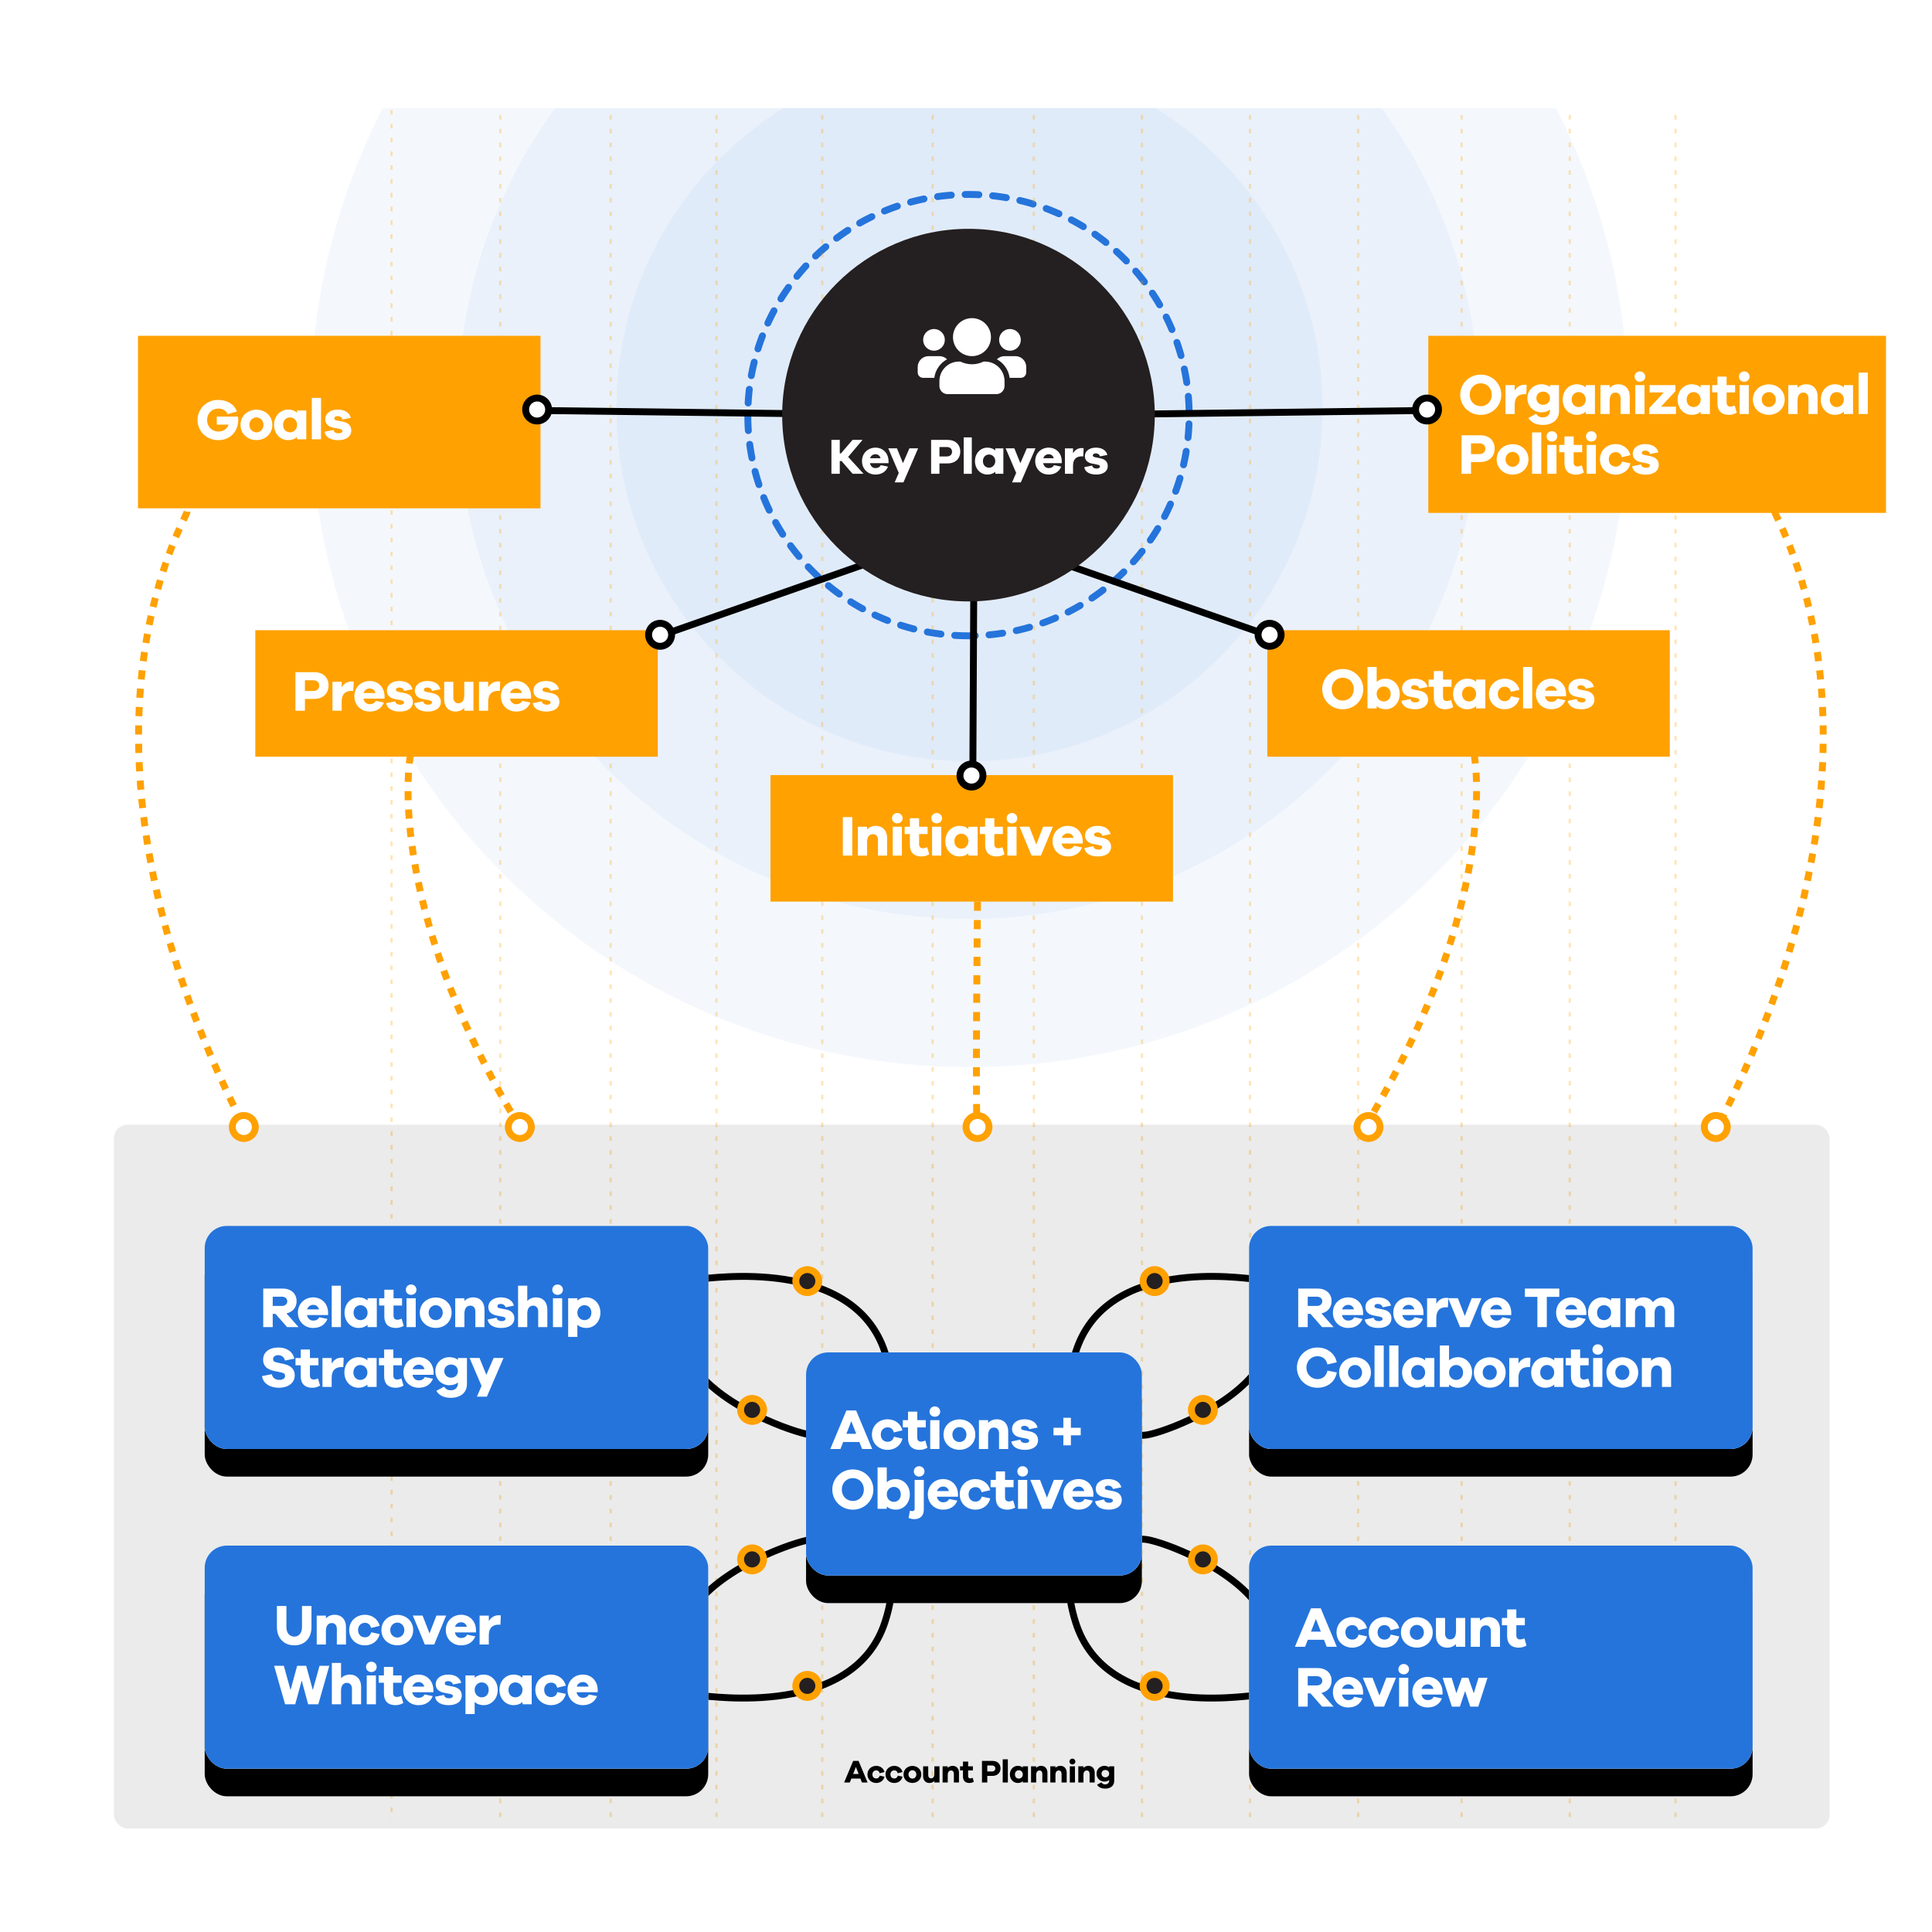
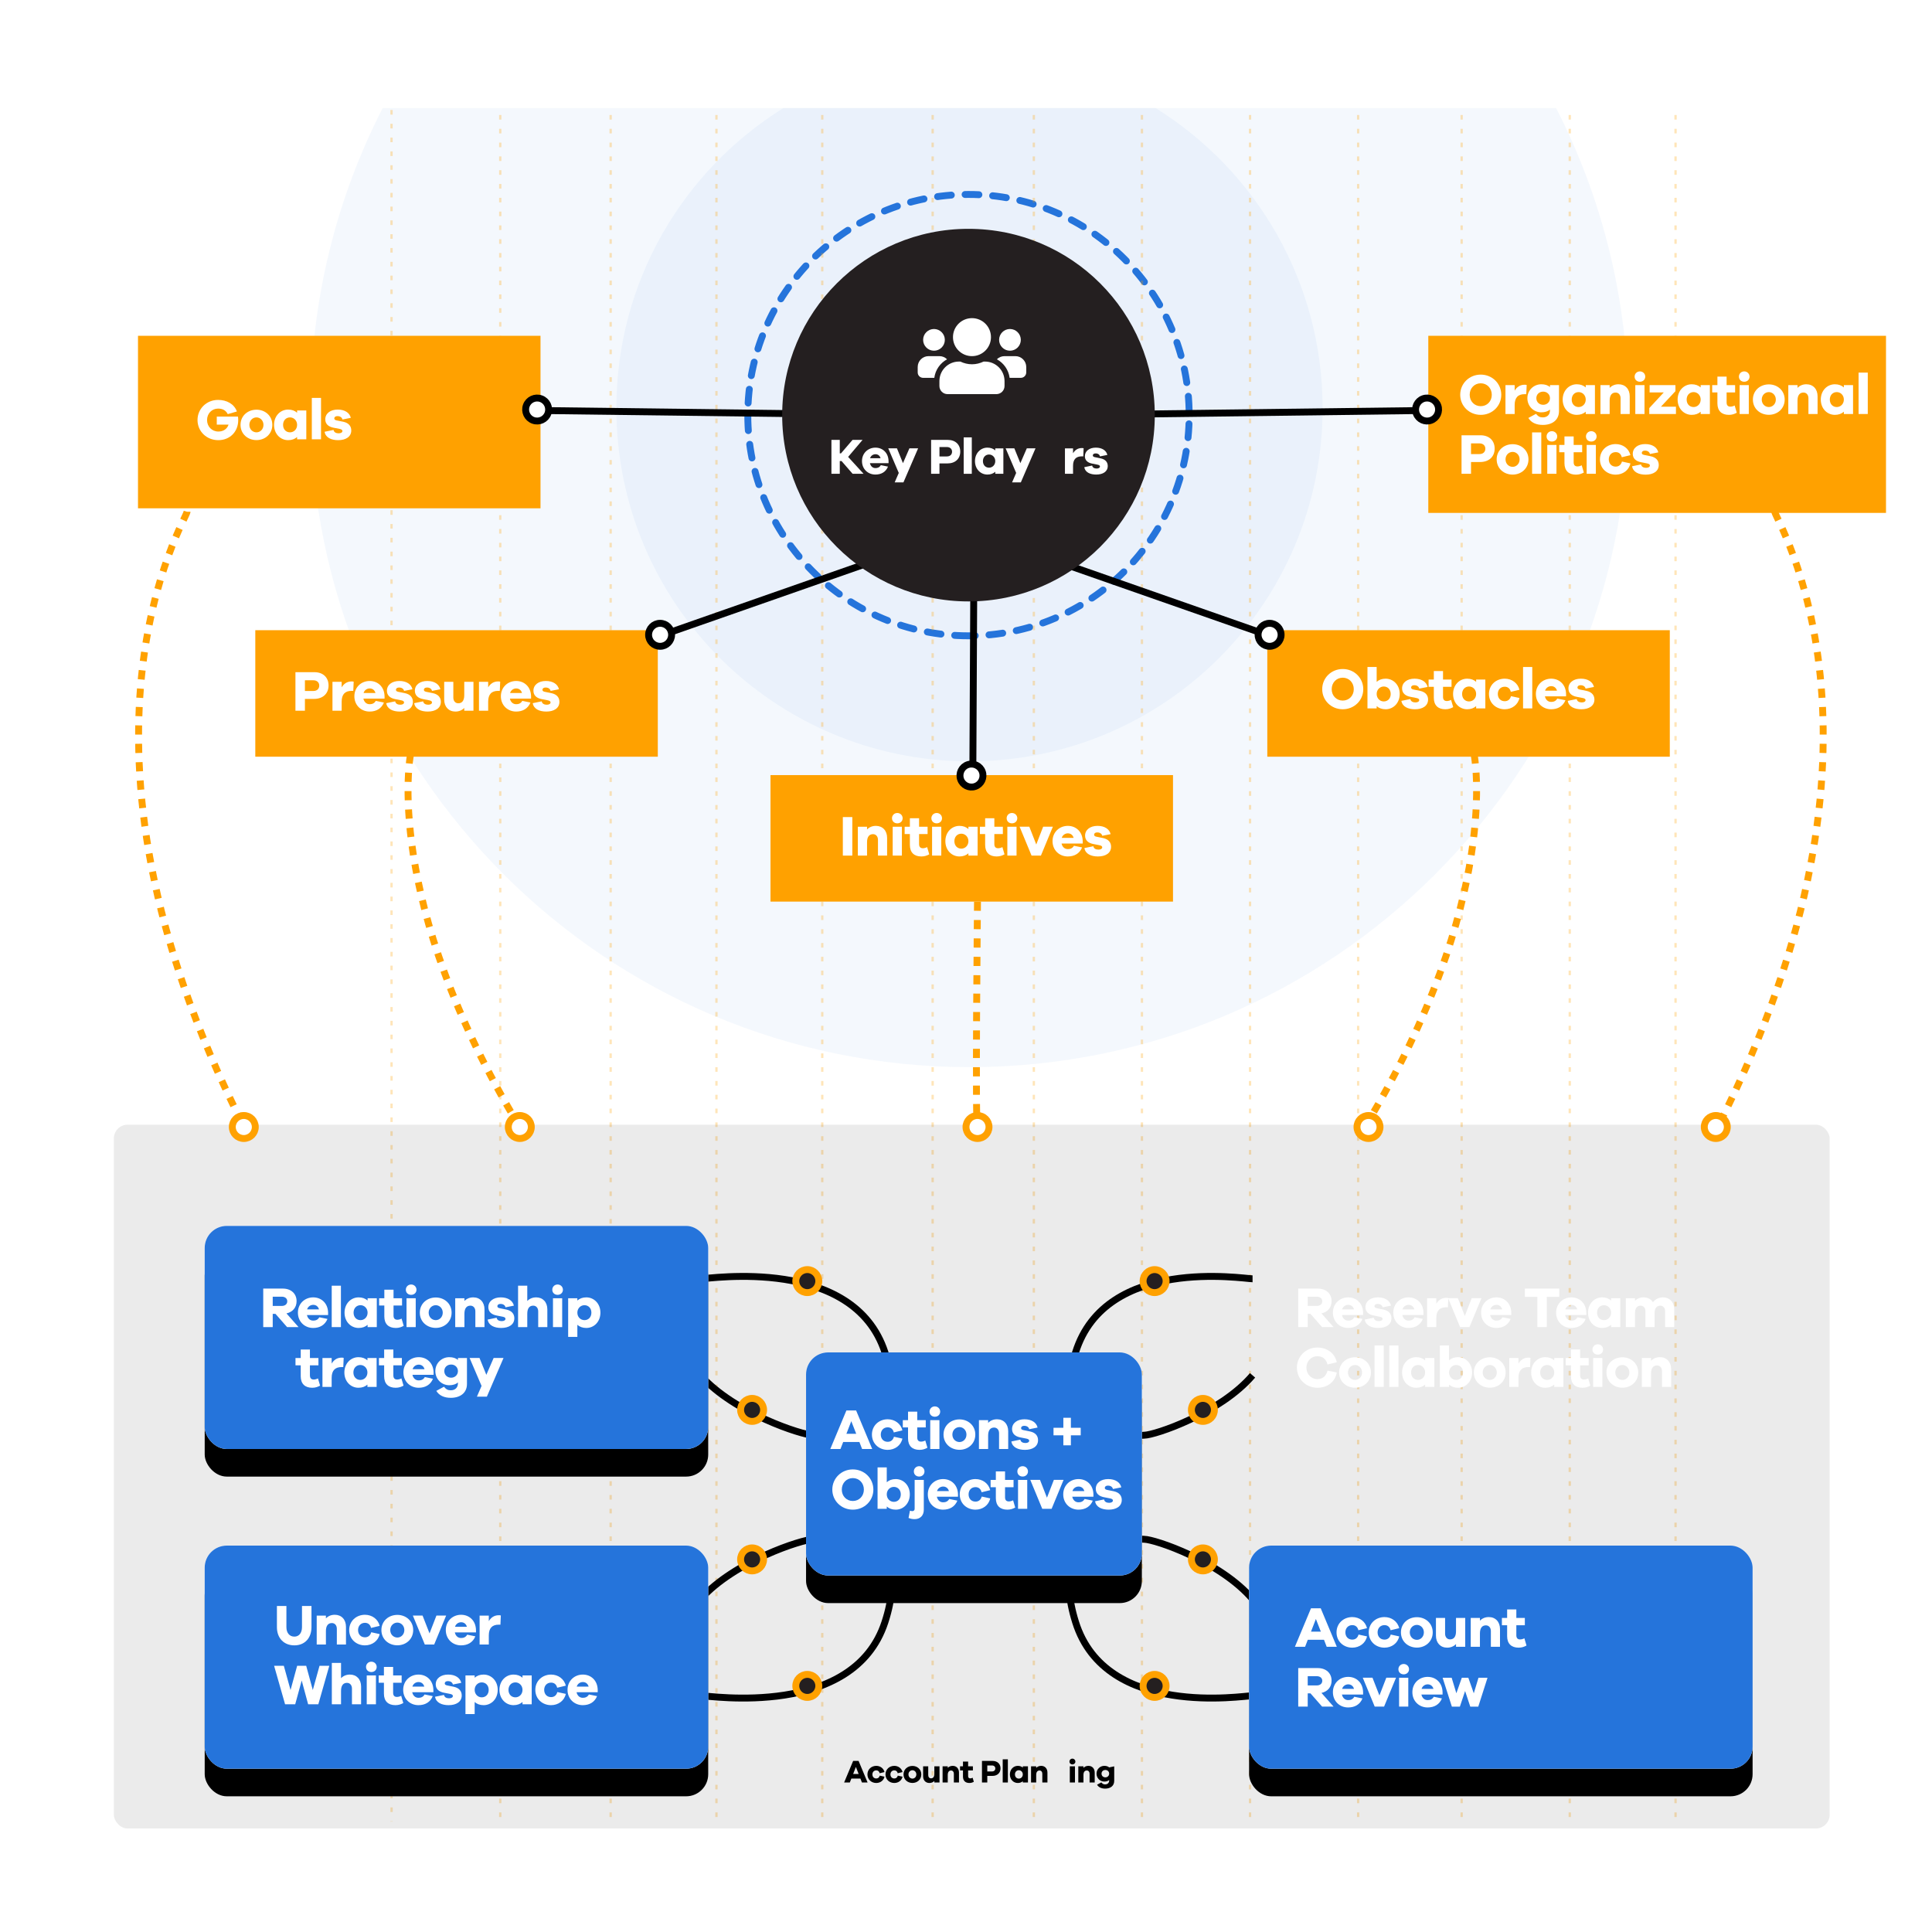
<svg xmlns="http://www.w3.org/2000/svg" xmlns:xlink="http://www.w3.org/1999/xlink" width="840px" height="840px" viewBox="0 0 840 840" version="1.1">
  <title>account management</title>
  <defs>
    <rect id="path-1" x="350.46" y="588" width="146" height="97" rx="9.6" />
    <filter x="-28.8%" y="-30.9%" width="157.5%" height="186.6%" id="filter-2">
      <feOffset dx="0" dy="12" in="SourceAlpha" result="shadowOffsetOuter1" />
      <feGaussianBlur stdDeviation="12" in="shadowOffsetOuter1" result="shadowBlurOuter1" />
      <feColorMatrix values="0 0 0 0 0   0 0 0 0 0   0 0 0 0 0  0 0 0 0.13 0" type="matrix" in="shadowBlurOuter1" />
    </filter>
    <rect id="path-3" x="89" y="533" width="218.919" height="97" rx="9.6" />
    <filter x="-19.2%" y="-30.9%" width="138.4%" height="186.6%" id="filter-4">
      <feOffset dx="0" dy="12" in="SourceAlpha" result="shadowOffsetOuter1" />
      <feGaussianBlur stdDeviation="12" in="shadowOffsetOuter1" result="shadowBlurOuter1" />
      <feColorMatrix values="0 0 0 0 0   0 0 0 0 0   0 0 0 0 0  0 0 0 0.13 0" type="matrix" in="shadowBlurOuter1" />
    </filter>
-     <rect id="path-5" x="543.081" y="533" width="218.919" height="97" rx="9.6" />
    <filter x="-19.2%" y="-30.9%" width="138.4%" height="186.6%" id="filter-6">
      <feOffset dx="0" dy="12" in="SourceAlpha" result="shadowOffsetOuter1" />
      <feGaussianBlur stdDeviation="12" in="shadowOffsetOuter1" result="shadowBlurOuter1" />
      <feColorMatrix values="0 0 0 0 0   0 0 0 0 0   0 0 0 0 0  0 0 0 0.13 0" type="matrix" in="shadowBlurOuter1" />
    </filter>
    <rect id="path-7" x="89" y="672" width="218.919" height="97" rx="9.6" />
    <filter x="-19.2%" y="-30.9%" width="138.4%" height="186.6%" id="filter-8">
      <feOffset dx="0" dy="12" in="SourceAlpha" result="shadowOffsetOuter1" />
      <feGaussianBlur stdDeviation="12" in="shadowOffsetOuter1" result="shadowBlurOuter1" />
      <feColorMatrix values="0 0 0 0 0   0 0 0 0 0   0 0 0 0 0  0 0 0 0.13 0" type="matrix" in="shadowBlurOuter1" />
    </filter>
    <rect id="path-9" x="543.081" y="672" width="218.919" height="97" rx="9.6" />
    <filter x="-19.2%" y="-30.9%" width="138.4%" height="186.6%" id="filter-10">
      <feOffset dx="0" dy="12" in="SourceAlpha" result="shadowOffsetOuter1" />
      <feGaussianBlur stdDeviation="12" in="shadowOffsetOuter1" result="shadowBlurOuter1" />
      <feColorMatrix values="0 0 0 0 0   0 0 0 0 0   0 0 0 0 0  0 0 0 0.13 0" type="matrix" in="shadowBlurOuter1" />
    </filter>
  </defs>
  <g id="account-management" stroke="none" stroke-width="1" fill="none" fill-rule="evenodd">
    <path d="M707.948,177.502 C707.948,335.717 579.696,463.969 421.482,463.969 C263.268,463.969 135,335.717 135,177.502 C135,130.497 146.32,86.138 166.381,47 L676.571,47 C696.63,86.138 707.948,130.497 707.948,177.502 Z" id="Path" fill="#2574DB" opacity="0.05" />
-     <path d="M643.103,177.499 C643.103,300.134 543.693,399.545 421.058,399.545 C298.423,399.545 199,300.134 199,177.499 C199,128.729 214.721,83.632 241.372,47 L600.736,47 C627.384,83.632 643.103,128.729 643.103,177.499 Z" id="Path" fill="#2574DB" opacity="0.05" />
    <path d="M575.034,177.495 C575.034,262.28 506.306,331.008 421.521,331.008 C336.737,331.008 268,262.28 268,177.495 C268,122.397 297.023,74.082 340.613,46.999 L502.428,46.999 C546.015,74.082 575.034,122.397 575.034,177.495 Z" id="Combined-Shape" fill="#2574DB" opacity="0.05" />
    <path d="M421.081,276.439 C368.09,276.439 325.13,233.484 325.13,180.493 C325.13,127.497 368.09,84.542 421.081,84.542 C474.071,84.542 517.026,127.497 517.026,180.493 C517.026,233.484 474.071,276.439 421.081,276.439 Z" id="Fill-169" stroke="#2574DB" stroke-width="3" stroke-linecap="round" stroke-linejoin="round" stroke-dasharray="6" />
    <g id="grid-copy" transform="translate(168, 46)" opacity="0.281" stroke="#FFA100" stroke-dasharray="2,4">
      <line x1="2.226" y1="1.834" x2="2.25" y2="746" id="Stroke-2" />
      <line x1="143.5" y1="4" x2="143.5" y2="746" id="Stroke-16" />
      <line x1="49.5" y1="4" x2="49.5" y2="746" id="Stroke-24" />
      <line x1="97.5" y1="4" x2="97.5" y2="746" id="Stroke-32" />
      <line x1="281.5" y1="4" x2="281.5" y2="746" id="Stroke-40" />
      <line x1="189.5" y1="4" x2="189.5" y2="746" id="Stroke-48" />
      <line x1="237.5" y1="4" x2="237.5" y2="746" id="Stroke-56" />
      <line x1="422.5" y1="4" x2="422.5" y2="746" id="Stroke-64" />
      <line x1="328.5" y1="4" x2="328.5" y2="746" id="Stroke-72" />
      <line x1="375.5" y1="4" x2="375.5" y2="746" id="Stroke-80" />
      <line x1="560.5" y1="4" x2="560.5" y2="746" id="Stroke-89" />
      <line x1="467.5" y1="4" x2="467.5" y2="746" id="Stroke-99" />
      <line x1="514.5" y1="4" x2="514.5" y2="746" id="Stroke-107" />
    </g>
    <rect id="Rectangle-Copy-45" fill="#FFA100" x="551" y="274" width="175" height="55" />
    <rect id="Rectangle-Copy-51" fill="#FFA100" x="335" y="337" width="175" height="55" />
    <rect id="Rectangle-Copy-52" fill="#FFA100" x="621" y="146" width="199" height="77" />
    <rect id="Rectangle-Copy-53" fill="#FFA100" x="60" y="146" width="175" height="75" />
    <rect id="Rectangle-Copy-54" fill="#FFA100" x="111" y="274" width="175" height="55" />
    <g id="Obstacles-Copy-2" transform="translate(574.875, 290)" fill="#FFFFFF" fill-rule="nonzero">
      <path d="M8.925,0.875 C3.925,0.875 0,4.75 0,9.65 C0,14.525 3.925,18.375 8.925,18.375 C13.925,18.375 17.85,14.525 17.85,9.65 C17.85,4.75 13.925,0.875 8.925,0.875 Z M8.925,14.6 C6.2,14.6 4.125,12.5 4.125,9.65 C4.125,6.775 6.2,4.65 8.925,4.65 C11.65,4.65 13.725,6.775 13.725,9.65 C13.725,12.5 11.65,14.6 8.925,14.6 Z" id="Shape" />
      <path d="M27.575,5.075 C25.95,5.075 24.65,5.575 23.675,6.45 L23.675,0 L19.675,0 L19.675,18 L23.675,18 L23.675,17 C24.65,17.875 25.95,18.375 27.575,18.375 C30.9,18.375 33.7,15.7 33.7,11.725 C33.7,7.775 30.9,5.075 27.575,5.075 Z M26.75,14.975 C25.125,14.975 23.675,13.675 23.675,11.725 C23.675,9.8 25.125,8.475 26.75,8.475 C28.5,8.475 29.775,9.8 29.775,11.725 C29.775,13.675 28.5,14.975 26.75,14.975 Z" id="Shape" />
      <path d="M34.425,14.725 C34.85,17.3 37.375,18.375 40.325,18.375 C43.625,18.375 46.025,16.925 46.025,14.15 C46.025,12.3 44.925,10.875 42.55,10.375 L39.6,9.775 C38.8,9.6 38.65,9.25 38.65,8.9 C38.65,8.45 39,7.925 40.075,7.925 C41.3,7.925 42.05,8.625 42.175,9.4 L45.825,8.675 C45.325,6.5 43.25,5.075 40.125,5.075 C36.95,5.075 34.725,6.75 34.725,9.325 C34.725,11.3 36.05,12.55 38.375,12.975 L40.925,13.475 C41.85,13.65 42.175,13.975 42.175,14.4 C42.175,14.95 41.6,15.4 40.55,15.4 C39.475,15.4 38.5,15 38.325,13.925 L34.425,14.725 Z" id="Path" />
      <path d="M56.025,14.3 C55.5,14.6 54.75,14.8 54.2,14.8 C53.15,14.8 52.525,14.275 52.525,12.975 L52.525,8.625 L56.225,8.625 L56.225,5.45 L52.525,5.45 L52.525,1.75 L48.525,1.75 L48.525,5.45 L46.25,5.45 L46.25,8.625 L48.525,8.625 L48.525,13.375 C48.525,16.675 50.4,18.375 53.525,18.375 C54.95,18.375 55.975,17.975 56.95,17.45 L56.025,14.3 Z" id="Path" />
      <path d="M70.925,5.45 L66.925,5.45 L66.925,6.45 C65.95,5.575 64.65,5.075 63.025,5.075 C59.7,5.075 56.9,7.775 56.9,11.725 C56.9,15.7 59.7,18.375 63.025,18.375 C64.65,18.375 65.95,17.875 66.925,17 L66.925,18 L70.925,18 L70.925,5.45 Z M63.85,14.975 C62.1,14.975 60.825,13.675 60.825,11.725 C60.825,9.8 62.1,8.475 63.85,8.475 C65.475,8.475 66.925,9.8 66.925,11.725 C66.925,13.675 65.475,14.975 63.85,14.975 Z" id="Shape" />
      <path d="M79.35,14.875 C77.55,14.875 76.35,13.575 76.35,11.725 C76.35,9.9 77.55,8.575 79.35,8.575 C80.625,8.575 81.65,9.275 82,10.8 L85.75,9.9 C85.05,6.95 82.4,5.075 79.35,5.075 C75.6,5.075 72.5,7.775 72.5,11.725 C72.5,15.7 75.6,18.375 79.35,18.375 C82.475,18.375 85.125,16.45 85.75,13.475 L82.075,12.675 C81.65,14.2 80.625,14.875 79.35,14.875 Z" id="Path" />
      <polygon id="Path" points="91.325 18 91.325 0 87.325 0 87.325 18" />
      <path d="M106.025,11.725 C105.95,7.625 103.1,5.075 99.55,5.075 C95.9,5.075 92.9,7.775 92.9,11.725 C92.9,15.7 95.9,18.375 99.525,18.375 C102.4,18.375 104.675,17.1 105.75,14.45 L102.2,13.725 C101.525,14.95 100.45,15.175 99.525,15.175 C98.175,15.175 97.15,14.25 96.825,12.75 L106.025,12.75 L106.025,11.725 Z M99.55,8.325 C100.7,8.325 101.7,8.95 102.075,10.3 L96.9,10.3 C97.275,9.025 98.425,8.325 99.55,8.325 Z" id="Shape" />
      <path d="M106.75,14.725 C107.175,17.3 109.7,18.375 112.65,18.375 C115.95,18.375 118.35,16.925 118.35,14.15 C118.35,12.3 117.25,10.875 114.875,10.375 L111.925,9.775 C111.125,9.6 110.975,9.25 110.975,8.9 C110.975,8.45 111.325,7.925 112.4,7.925 C113.625,7.925 114.375,8.625 114.5,9.4 L118.15,8.675 C117.65,6.5 115.575,5.075 112.45,5.075 C109.275,5.075 107.05,6.75 107.05,9.325 C107.05,11.3 108.375,12.55 110.7,12.975 L113.25,13.475 C114.175,13.65 114.5,13.975 114.5,14.4 C114.5,14.95 113.925,15.4 112.875,15.4 C111.8,15.4 110.825,15 110.65,13.925 L106.75,14.725 Z" id="Path" />
    </g>
    <circle id="Oval-Copy-13" stroke="#000000" stroke-width="3" fill="#FFFFFF" transform="translate(233.534, 178.056) scale(-1, 1) rotate(-20) translate(-233.534, -178.056)" cx="233.534" cy="178.056" r="5" />
    <line x1="242.778" y1="155.301" x2="380.778" y2="203.586" id="Path-36-Copy" stroke="#000000" stroke-width="3" transform="translate(311.778, 179.443) scale(-1, 1) rotate(-20) translate(-311.778, -179.443)" />
    <circle id="Oval-Copy-14" stroke="#000000" stroke-width="3" fill="#FFFFFF" transform="translate(620.466, 178.056) rotate(-20) translate(-620.466, -178.056)" cx="620.466" cy="178.056" r="5" />
    <line x1="473.222" y1="155.301" x2="611.222" y2="203.586" id="Path-36-Copy-2" stroke="#000000" stroke-width="3" transform="translate(542.222, 179.443) rotate(-20) translate(-542.222, -179.443)" />
    <circle id="Oval-Copy-15" stroke="#000000" stroke-width="3" fill="#FFFFFF" transform="translate(422.379, 337.201) rotate(71) translate(-422.379, -337.201)" cx="422.379" cy="337.201" r="5" />
    <line x1="354.358" y1="234.802" x2="492.358" y2="283.087" id="Path-36-Copy-3" stroke="#000000" stroke-width="3" transform="translate(423.358, 258.944) rotate(71) translate(-423.358, -258.944)" />
    <g id="Pressures-Copy-2" transform="translate(128.45, 292.25)" fill="#FFFFFF" fill-rule="nonzero">
      <path d="M0,0 L0,16.75 L4.125,16.75 L4.125,11.625 L8.075,11.625 C11.95,11.625 14.4,9.3 14.4,5.775 C14.4,2.325 12.025,0 8.25,0 L0,0 Z M4.125,8.175 L4.125,3.525 L7.775,3.525 C9.375,3.525 10.35,4.475 10.35,5.825 C10.35,7.25 9.375,8.175 7.775,8.175 L4.125,8.175 Z" id="Shape" />
      <path d="M24.425,4.025 C22.375,4.025 21,5.1 20.1,6.6 L20.1,4.2 L16.1,4.2 L16.1,16.75 L20.1,16.75 L20.1,12.825 C20.1,9.575 21.625,8.125 24.425,8.125 L25.15,8.125 L25.325,4.125 C25.025,4.05 24.775,4.025 24.425,4.025 Z" id="Path" />
      <path d="M38.75,10.475 C38.675,6.375 35.825,3.825 32.275,3.825 C28.625,3.825 25.625,6.525 25.625,10.475 C25.625,14.45 28.625,17.125 32.25,17.125 C35.125,17.125 37.4,15.85 38.475,13.2 L34.925,12.475 C34.25,13.7 33.175,13.925 32.25,13.925 C30.9,13.925 29.875,13 29.55,11.5 L38.75,11.5 L38.75,10.475 Z M32.275,7.075 C33.425,7.075 34.425,7.7 34.8,9.05 L29.625,9.05 C30,7.775 31.15,7.075 32.275,7.075 Z" id="Shape" />
      <path d="M39.475,13.475 C39.9,16.05 42.425,17.125 45.375,17.125 C48.675,17.125 51.075,15.675 51.075,12.9 C51.075,11.05 49.975,9.625 47.6,9.125 L44.65,8.525 C43.85,8.35 43.7,8 43.7,7.65 C43.7,7.2 44.05,6.675 45.125,6.675 C46.35,6.675 47.1,7.375 47.225,8.15 L50.875,7.425 C50.375,5.25 48.3,3.825 45.175,3.825 C42,3.825 39.775,5.5 39.775,8.075 C39.775,10.05 41.1,11.3 43.425,11.725 L45.975,12.225 C46.9,12.4 47.225,12.725 47.225,13.15 C47.225,13.7 46.65,14.15 45.6,14.15 C44.525,14.15 43.55,13.75 43.375,12.675 L39.475,13.475 Z" id="Path" />
      <path d="M51.625,13.475 C52.05,16.05 54.575,17.125 57.525,17.125 C60.825,17.125 63.225,15.675 63.225,12.9 C63.225,11.05 62.125,9.625 59.75,9.125 L56.8,8.525 C56,8.35 55.85,8 55.85,7.65 C55.85,7.2 56.2,6.675 57.275,6.675 C58.5,6.675 59.25,7.375 59.375,8.15 L63.025,7.425 C62.525,5.25 60.45,3.825 57.325,3.825 C54.15,3.825 51.925,5.5 51.925,8.075 C51.925,10.05 53.25,11.3 55.575,11.725 L58.125,12.225 C59.05,12.4 59.375,12.725 59.375,13.15 C59.375,13.7 58.8,14.15 57.75,14.15 C56.675,14.15 55.7,13.75 55.525,12.675 L51.625,13.475 Z" id="Path" />
      <path d="M77.4,4.2 L73.4,4.2 L73.4,10.025 C73.4,12.45 72.375,13.525 70.8,13.525 C69.525,13.525 68.65,12.525 68.65,11.05 L68.65,4.2 L64.675,4.2 L64.675,11.9 C64.675,15.05 66.625,17.125 69.55,17.125 C71.125,17.125 72.45,16.55 73.4,15.55 L73.4,16.75 L77.4,16.75 L77.4,4.2 Z" id="Path" />
      <path d="M88.125,4.025 C86.075,4.025 84.7,5.1 83.8,6.6 L83.8,4.2 L79.8,4.2 L79.8,16.75 L83.8,16.75 L83.8,12.825 C83.8,9.575 85.325,8.125 88.125,8.125 L88.85,8.125 L89.025,4.125 C88.725,4.05 88.475,4.025 88.125,4.025 Z" id="Path" />
      <path d="M102.45,10.475 C102.375,6.375 99.525,3.825 95.975,3.825 C92.325,3.825 89.325,6.525 89.325,10.475 C89.325,14.45 92.325,17.125 95.95,17.125 C98.825,17.125 101.1,15.85 102.175,13.2 L98.625,12.475 C97.95,13.7 96.875,13.925 95.95,13.925 C94.6,13.925 93.575,13 93.25,11.5 L102.45,11.5 L102.45,10.475 Z M95.975,7.075 C97.125,7.075 98.125,7.7 98.5,9.05 L93.325,9.05 C93.7,7.775 94.85,7.075 95.975,7.075 Z" id="Shape" />
      <path d="M103.175,13.475 C103.6,16.05 106.125,17.125 109.075,17.125 C112.375,17.125 114.775,15.675 114.775,12.9 C114.775,11.05 113.675,9.625 111.3,9.125 L108.35,8.525 C107.55,8.35 107.4,8 107.4,7.65 C107.4,7.2 107.75,6.675 108.825,6.675 C110.05,6.675 110.8,7.375 110.925,8.15 L114.575,7.425 C114.075,5.25 112,3.825 108.875,3.825 C105.7,3.825 103.475,5.5 103.475,8.075 C103.475,10.05 104.8,11.3 107.125,11.725 L109.675,12.225 C110.6,12.4 110.925,12.725 110.925,13.15 C110.925,13.7 110.35,14.15 109.3,14.15 C108.225,14.15 107.25,13.75 107.075,12.675 L103.175,13.475 Z" id="Path" />
    </g>
    <circle id="Oval-Copy-16" stroke="#000000" stroke-width="3" fill="#FFFFFF" cx="552" cy="276" r="5" />
    <line x1="409" y1="226.4" x2="547" y2="274.685" id="Path-36-Copy-4" stroke="#000000" stroke-width="3" />
    <circle id="Oval-Copy-17" stroke="#000000" stroke-width="3" fill="#FFFFFF" transform="translate(287, 276) scale(-1, 1) translate(-287, -276)" cx="287" cy="276" r="5" />
    <line x1="292" y1="226.4" x2="430" y2="274.685" id="Path-36-Copy-5" stroke="#000000" stroke-width="3" transform="translate(361, 250.542) scale(-1, 1) translate(-361, -250.542)" />
    <path d="M502.078,180.493 C502.078,225.227 465.815,261.49 421.08,261.49 C376.346,261.49 340.078,225.227 340.078,180.493 C340.078,135.753 376.346,99.49 421.08,99.49 C465.815,99.49 502.078,135.753 502.078,180.493" id="Fill-169-Copy-2" fill="#241F20" />
    <g id="Organizational-Polit-Copy-2" transform="translate(634.875, 161.475)" fill="#FFFFFF" fill-rule="nonzero">
      <path d="M8.925,1.4 C3.925,1.4 0,5.275 0,10.175 C0,15.05 3.925,18.9 8.925,18.9 C13.925,18.9 17.85,15.05 17.85,10.175 C17.85,5.275 13.925,1.4 8.925,1.4 Z M8.925,15.125 C6.2,15.125 4.125,13.025 4.125,10.175 C4.125,7.3 6.2,5.175 8.925,5.175 C11.65,5.175 13.725,7.3 13.725,10.175 C13.725,13.025 11.65,15.125 8.925,15.125 Z" id="Shape" />
      <path d="M28,5.8 C25.95,5.8 24.575,6.875 23.675,8.375 L23.675,5.975 L19.675,5.975 L19.675,18.525 L23.675,18.525 L23.675,14.6 C23.675,11.35 25.2,9.9 28,9.9 L28.725,9.9 L28.9,5.9 C28.6,5.825 28.35,5.8 28,5.8 Z" id="Path" />
      <path d="M42.95,5.975 L39.025,5.975 L39.025,6.8 C38.125,6.025 36.875,5.6 35.25,5.6 C31.975,5.6 29.2,8.175 29.2,11.65 C29.2,15.2 31.975,17.8 35.25,17.8 C36.875,17.8 38.125,17.375 39.025,16.6 L39.025,16.95 C39.025,18.925 37.725,20 35.9,20 C34.6,20 33.9,19.575 32.95,18.45 L29.625,20.25 C30.85,22.275 33.05,23.275 35.925,23.275 C40,23.275 42.95,21.15 42.95,17.275 L42.95,5.975 Z M36.1,14.525 C34.35,14.525 33.1,13.325 33.1,11.65 C33.1,9.975 34.35,8.8 36.1,8.8 C37.7,8.8 39.025,9.975 39.025,11.65 C39.025,13.325 37.7,14.525 36.1,14.525 Z" id="Shape" />
      <path d="M58.575,5.975 L54.575,5.975 L54.575,6.975 C53.6,6.1 52.3,5.6 50.675,5.6 C47.35,5.6 44.55,8.3 44.55,12.25 C44.55,16.225 47.35,18.9 50.675,18.9 C52.3,18.9 53.6,18.4 54.575,17.525 L54.575,18.525 L58.575,18.525 L58.575,5.975 Z M51.5,15.5 C49.75,15.5 48.475,14.2 48.475,12.25 C48.475,10.325 49.75,9 51.5,9 C53.125,9 54.575,10.325 54.575,12.25 C54.575,14.2 53.125,15.5 51.5,15.5 Z" id="Shape" />
      <path d="M68.825,5.6 C67.25,5.6 65.925,6.175 64.975,7.175 L64.975,5.975 L60.975,5.975 L60.975,18.525 L64.975,18.525 L64.975,12.7 C64.975,10.275 66,9.2 67.575,9.2 C68.85,9.2 69.725,10.2 69.725,11.675 L69.725,18.525 L73.7,18.525 L73.7,10.825 C73.7,7.675 71.75,5.6 68.825,5.6 Z" id="Path" />
      <path d="M78.125,0 C76.775,0 75.825,1.05 75.825,2.275 C75.825,3.55 76.775,4.5 78.125,4.5 C79.475,4.5 80.45,3.55 80.45,2.275 C80.45,1.05 79.475,0 78.125,0 Z M80.125,18.525 L80.125,5.975 L76.125,5.975 L76.125,18.525 L80.125,18.525 Z" id="Shape" />
      <polygon id="Path" points="93.8 15.35 87.275 15.35 93.575 8.6 93.575 5.975 82.35 5.975 82.35 9.15 88.5 9.15 82.2 15.95 82.2 18.525 93.8 18.525" />
      <path d="M108.55,5.975 L104.55,5.975 L104.55,6.975 C103.575,6.1 102.275,5.6 100.65,5.6 C97.325,5.6 94.525,8.3 94.525,12.25 C94.525,16.225 97.325,18.9 100.65,18.9 C102.275,18.9 103.575,18.4 104.55,17.525 L104.55,18.525 L108.55,18.525 L108.55,5.975 Z M101.475,15.5 C99.725,15.5 98.45,14.2 98.45,12.25 C98.45,10.325 99.725,9 101.475,9 C103.1,9 104.55,10.325 104.55,12.25 C104.55,14.2 103.1,15.5 101.475,15.5 Z" id="Shape" />
      <path d="M119.325,14.825 C118.8,15.125 118.05,15.325 117.5,15.325 C116.45,15.325 115.825,14.8 115.825,13.5 L115.825,9.15 L119.525,9.15 L119.525,5.975 L115.825,5.975 L115.825,2.275 L111.825,2.275 L111.825,5.975 L109.55,5.975 L109.55,9.15 L111.825,9.15 L111.825,13.9 C111.825,17.2 113.7,18.9 116.825,18.9 C118.25,18.9 119.275,18.5 120.25,17.975 L119.325,14.825 Z" id="Path" />
      <path d="M123.475,0 C122.125,0 121.175,1.05 121.175,2.275 C121.175,3.55 122.125,4.5 123.475,4.5 C124.825,4.5 125.8,3.55 125.8,2.275 C125.8,1.05 124.825,0 123.475,0 Z M125.475,18.525 L125.475,5.975 L121.475,5.975 L121.475,18.525 L125.475,18.525 Z" id="Shape" />
      <path d="M134.2,5.65 C130.4,5.65 127.25,8.3 127.25,12.25 C127.25,16.225 130.4,18.875 134.2,18.875 C137.925,18.875 141.075,16.225 141.075,12.25 C141.075,8.3 137.925,5.65 134.2,5.65 Z M134.2,15.5 C132.575,15.5 131.1,14.225 131.1,12.25 C131.1,10.3 132.575,9 134.2,9 C135.75,9 137.225,10.3 137.225,12.25 C137.225,14.225 135.75,15.5 134.2,15.5 Z" id="Shape" />
      <path d="M150.5,5.6 C148.925,5.6 147.6,6.175 146.65,7.175 L146.65,5.975 L142.65,5.975 L142.65,18.525 L146.65,18.525 L146.65,12.7 C146.65,10.275 147.675,9.2 149.25,9.2 C150.525,9.2 151.4,10.2 151.4,11.675 L151.4,18.525 L155.375,18.525 L155.375,10.825 C155.375,7.675 153.425,5.6 150.5,5.6 Z" id="Path" />
      <path d="M170.8,5.975 L166.8,5.975 L166.8,6.975 C165.825,6.1 164.525,5.6 162.9,5.6 C159.575,5.6 156.775,8.3 156.775,12.25 C156.775,16.225 159.575,18.9 162.9,18.9 C164.525,18.9 165.825,18.4 166.8,17.525 L166.8,18.525 L170.8,18.525 L170.8,5.975 Z M163.725,15.5 C161.975,15.5 160.7,14.2 160.7,12.25 C160.7,10.325 161.975,9 163.725,9 C165.35,9 166.8,10.325 166.8,12.25 C166.8,14.2 165.35,15.5 163.725,15.5 Z" id="Shape" />
      <polygon id="Path" points="177.2 18.525 177.2 0.525 173.2 0.525 173.2 18.525" />
      <path d="M0.575,27.775 L0.575,44.525 L4.7,44.525 L4.7,39.4 L8.65,39.4 C12.525,39.4 14.975,37.075 14.975,33.55 C14.975,30.1 12.6,27.775 8.825,27.775 L0.575,27.775 Z M4.7,35.95 L4.7,31.3 L8.35,31.3 C9.95,31.3 10.925,32.25 10.925,33.6 C10.925,35.025 9.95,35.95 8.35,35.95 L4.7,35.95 Z" id="Shape" />
      <path d="M22.8,31.65 C19,31.65 15.85,34.3 15.85,38.25 C15.85,42.225 19,44.875 22.8,44.875 C26.525,44.875 29.675,42.225 29.675,38.25 C29.675,34.3 26.525,31.65 22.8,31.65 Z M22.8,41.5 C21.175,41.5 19.7,40.225 19.7,38.25 C19.7,36.3 21.175,35 22.8,35 C24.35,35 25.825,36.3 25.825,38.25 C25.825,40.225 24.35,41.5 22.8,41.5 Z" id="Shape" />
      <polygon id="Path" points="35.25 44.525 35.25 26.525 31.25 26.525 31.25 44.525" />
      <path d="M39.85,26 C38.5,26 37.55,27.05 37.55,28.275 C37.55,29.55 38.5,30.5 39.85,30.5 C41.2,30.5 42.175,29.55 42.175,28.275 C42.175,27.05 41.2,26 39.85,26 Z M41.85,44.525 L41.85,31.975 L37.85,31.975 L37.85,44.525 L41.85,44.525 Z" id="Shape" />
      <path d="M52.825,40.825 C52.3,41.125 51.55,41.325 51,41.325 C49.95,41.325 49.325,40.8 49.325,39.5 L49.325,35.15 L53.025,35.15 L53.025,31.975 L49.325,31.975 L49.325,28.275 L45.325,28.275 L45.325,31.975 L43.05,31.975 L43.05,35.15 L45.325,35.15 L45.325,39.9 C45.325,43.2 47.2,44.9 50.325,44.9 C51.75,44.9 52.775,44.5 53.75,43.975 L52.825,40.825 Z" id="Path" />
      <path d="M56.975,26 C55.625,26 54.675,27.05 54.675,28.275 C54.675,29.55 55.625,30.5 56.975,30.5 C58.325,30.5 59.3,29.55 59.3,28.275 C59.3,27.05 58.325,26 56.975,26 Z M58.975,44.525 L58.975,31.975 L54.975,31.975 L54.975,44.525 L58.975,44.525 Z" id="Shape" />
      <path d="M67.6,41.4 C65.8,41.4 64.6,40.1 64.6,38.25 C64.6,36.425 65.8,35.1 67.6,35.1 C68.875,35.1 69.9,35.8 70.25,37.325 L74,36.425 C73.3,33.475 70.65,31.6 67.6,31.6 C63.85,31.6 60.75,34.3 60.75,38.25 C60.75,42.225 63.85,44.9 67.6,44.9 C70.725,44.9 73.375,42.975 74,40 L70.325,39.2 C69.9,40.725 68.875,41.4 67.6,41.4 Z" id="Path" />
      <path d="M74.725,41.25 C75.15,43.825 77.675,44.9 80.625,44.9 C83.925,44.9 86.325,43.45 86.325,40.675 C86.325,38.825 85.225,37.4 82.85,36.9 L79.9,36.3 C79.1,36.125 78.95,35.775 78.95,35.425 C78.95,34.975 79.3,34.45 80.375,34.45 C81.6,34.45 82.35,35.15 82.475,35.925 L86.125,35.2 C85.625,33.025 83.55,31.6 80.425,31.6 C77.25,31.6 75.025,33.275 75.025,35.85 C75.025,37.825 76.35,39.075 78.675,39.5 L81.225,40 C82.15,40.175 82.475,40.5 82.475,40.925 C82.475,41.475 81.9,41.925 80.85,41.925 C79.775,41.925 78.8,41.525 78.625,40.45 L74.725,41.25 Z" id="Path" />
    </g>
    <g id="Goals-Copy-2" transform="translate(85.875, 173)" fill="#FFFFFF" fill-rule="nonzero">
      <path d="M8.375,8.125 L8.375,11.625 L13.5,11.625 C12.875,13.475 11.275,14.625 9.075,14.625 C6.275,14.625 4.15,12.475 4.15,9.625 C4.15,6.8 6.225,4.65 8.95,4.65 C10.575,4.65 12.175,5.15 13.15,7.05 L17.125,5.9 C15.95,2.625 12.675,0.875 8.95,0.875 C3.925,0.875 0,4.725 0,9.625 C0,14.55 3.95,18.375 9.025,18.375 C14.075,18.375 17.7,14.725 17.7,9.65 C17.7,9.225 17.675,8.725 17.6,8.125 L8.375,8.125 Z" id="Path" />
      <path d="M25.65,5.125 C21.85,5.125 18.7,7.775 18.7,11.725 C18.7,15.7 21.85,18.35 25.65,18.35 C29.375,18.35 32.525,15.7 32.525,11.725 C32.525,7.775 29.375,5.125 25.65,5.125 Z M25.65,14.975 C24.025,14.975 22.55,13.7 22.55,11.725 C22.55,9.775 24.025,8.475 25.65,8.475 C27.2,8.475 28.675,9.775 28.675,11.725 C28.675,13.7 27.2,14.975 25.65,14.975 Z" id="Shape" />
      <path d="M47.3,5.45 L43.3,5.45 L43.3,6.45 C42.325,5.575 41.025,5.075 39.4,5.075 C36.075,5.075 33.275,7.775 33.275,11.725 C33.275,15.7 36.075,18.375 39.4,18.375 C41.025,18.375 42.325,17.875 43.3,17 L43.3,18 L47.3,18 L47.3,5.45 Z M40.225,14.975 C38.475,14.975 37.2,13.675 37.2,11.725 C37.2,9.8 38.475,8.475 40.225,8.475 C41.85,8.475 43.3,9.8 43.3,11.725 C43.3,13.675 41.85,14.975 40.225,14.975 Z" id="Shape" />
      <polygon id="Path" points="53.7 18 53.7 0 49.7 0 49.7 18" />
      <path d="M55.25,14.725 C55.675,17.3 58.2,18.375 61.15,18.375 C64.45,18.375 66.85,16.925 66.85,14.15 C66.85,12.3 65.75,10.875 63.375,10.375 L60.425,9.775 C59.625,9.6 59.475,9.25 59.475,8.9 C59.475,8.45 59.825,7.925 60.9,7.925 C62.125,7.925 62.875,8.625 63,9.4 L66.65,8.675 C66.15,6.5 64.075,5.075 60.95,5.075 C57.775,5.075 55.55,6.75 55.55,9.325 C55.55,11.3 56.875,12.55 59.2,12.975 L61.75,13.475 C62.675,13.65 63,13.975 63,14.4 C63,14.95 62.425,15.4 61.375,15.4 C60.3,15.4 59.325,15 59.15,13.925 L55.25,14.725 Z" id="Path" />
    </g>
    <g id="Initiatives-Copy" transform="translate(366.45, 353.475)" fill="#FFFFFF" fill-rule="nonzero">
      <polygon id="Path" points="4.125 18.525 4.125 1.775 0 1.775 0 18.525" />
      <path d="M14.375,5.6 C12.8,5.6 11.475,6.175 10.525,7.175 L10.525,5.975 L6.525,5.975 L6.525,18.525 L10.525,18.525 L10.525,12.7 C10.525,10.275 11.55,9.2 13.125,9.2 C14.4,9.2 15.275,10.2 15.275,11.675 L15.275,18.525 L19.25,18.525 L19.25,10.825 C19.25,7.675 17.3,5.6 14.375,5.6 Z" id="Path" />
      <path d="M23.675,0 C22.325,0 21.375,1.05 21.375,2.275 C21.375,3.55 22.325,4.5 23.675,4.5 C25.025,4.5 26,3.55 26,2.275 C26,1.05 25.025,0 23.675,0 Z M25.675,18.525 L25.675,5.975 L21.675,5.975 L21.675,18.525 L25.675,18.525 Z" id="Shape" />
      <path d="M36.65,14.825 C36.125,15.125 35.375,15.325 34.825,15.325 C33.775,15.325 33.15,14.8 33.15,13.5 L33.15,9.15 L36.85,9.15 L36.85,5.975 L33.15,5.975 L33.15,2.275 L29.15,2.275 L29.15,5.975 L26.875,5.975 L26.875,9.15 L29.15,9.15 L29.15,13.9 C29.15,17.2 31.025,18.9 34.15,18.9 C35.575,18.9 36.6,18.5 37.575,17.975 L36.65,14.825 Z" id="Path" />
      <path d="M40.8,0 C39.45,0 38.5,1.05 38.5,2.275 C38.5,3.55 39.45,4.5 40.8,4.5 C42.15,4.5 43.125,3.55 43.125,2.275 C43.125,1.05 42.15,0 40.8,0 Z M42.8,18.525 L42.8,5.975 L38.8,5.975 L38.8,18.525 L42.8,18.525 Z" id="Shape" />
      <path d="M58.6,5.975 L54.6,5.975 L54.6,6.975 C53.625,6.1 52.325,5.6 50.7,5.6 C47.375,5.6 44.575,8.3 44.575,12.25 C44.575,16.225 47.375,18.9 50.7,18.9 C52.325,18.9 53.625,18.4 54.6,17.525 L54.6,18.525 L58.6,18.525 L58.6,5.975 Z M51.525,15.5 C49.775,15.5 48.5,14.2 48.5,12.25 C48.5,10.325 49.775,9 51.525,9 C53.15,9 54.6,10.325 54.6,12.25 C54.6,14.2 53.15,15.5 51.525,15.5 Z" id="Shape" />
      <path d="M69.375,14.825 C68.85,15.125 68.1,15.325 67.55,15.325 C66.5,15.325 65.875,14.8 65.875,13.5 L65.875,9.15 L69.575,9.15 L69.575,5.975 L65.875,5.975 L65.875,2.275 L61.875,2.275 L61.875,5.975 L59.6,5.975 L59.6,9.15 L61.875,9.15 L61.875,13.9 C61.875,17.2 63.75,18.9 66.875,18.9 C68.3,18.9 69.325,18.5 70.3,17.975 L69.375,14.825 Z" id="Path" />
      <path d="M73.525,0 C72.175,0 71.225,1.05 71.225,2.275 C71.225,3.55 72.175,4.5 73.525,4.5 C74.875,4.5 75.85,3.55 75.85,2.275 C75.85,1.05 74.875,0 73.525,0 Z M75.525,18.525 L75.525,5.975 L71.525,5.975 L71.525,18.525 L75.525,18.525 Z" id="Shape" />
      <polygon id="Path" points="91.325 5.95 87.1 5.95 84.1 13.7 81.075 5.95 76.85 5.95 82.05 18.525 86.125 18.525" />
      <path d="M104.3,12.25 C104.225,8.15 101.375,5.6 97.825,5.6 C94.175,5.6 91.175,8.3 91.175,12.25 C91.175,16.225 94.175,18.9 97.8,18.9 C100.675,18.9 102.95,17.625 104.025,14.975 L100.475,14.25 C99.8,15.475 98.725,15.7 97.8,15.7 C96.45,15.7 95.425,14.775 95.1,13.275 L104.3,13.275 L104.3,12.25 Z M97.825,8.85 C98.975,8.85 99.975,9.475 100.35,10.825 L95.175,10.825 C95.55,9.55 96.7,8.85 97.825,8.85 Z" id="Shape" />
      <path d="M105.025,15.25 C105.45,17.825 107.975,18.9 110.925,18.9 C114.225,18.9 116.625,17.45 116.625,14.675 C116.625,12.825 115.525,11.4 113.15,10.9 L110.2,10.3 C109.4,10.125 109.25,9.775 109.25,9.425 C109.25,8.975 109.6,8.45 110.675,8.45 C111.9,8.45 112.65,9.15 112.775,9.925 L116.425,9.2 C115.925,7.025 113.85,5.6 110.725,5.6 C107.55,5.6 105.325,7.275 105.325,9.85 C105.325,11.825 106.65,13.075 108.975,13.5 L111.525,14 C112.45,14.175 112.775,14.5 112.775,14.925 C112.775,15.475 112.2,15.925 111.15,15.925 C110.075,15.925 109.1,15.525 108.925,14.45 L105.025,15.25 Z" id="Path" />
    </g>
    <rect id="Rectangle-Copy-19" fill="#000000" opacity="0.08" x="49.5" y="489" width="746" height="306" rx="6" />
    <g id="Key-Players-Copy" transform="translate(361.49, 190.16)" fill="#FFFFFF" fill-rule="nonzero">
      <polygon id="Path" points="13.97 15.84 7.26 8.492 13.53 1.1 9.174 1.1 4.158 6.952 3.63 6.952 3.63 1.1 0 1.1 0 15.84 3.63 15.84 3.63 10.296 4.4 10.296 9.218 15.84" />
      <path d="M24.838,10.318 C24.772,6.71 22.264,4.466 19.14,4.466 C15.928,4.466 13.288,6.842 13.288,10.318 C13.288,13.816 15.928,16.17 19.118,16.17 C21.648,16.17 23.65,15.048 24.596,12.716 L21.472,12.078 C20.878,13.156 19.932,13.354 19.118,13.354 C17.93,13.354 17.028,12.54 16.742,11.22 L24.838,11.22 L24.838,10.318 Z M19.14,7.326 C20.152,7.326 21.032,7.876 21.362,9.064 L16.808,9.064 C17.138,7.942 18.15,7.326 19.14,7.326 Z" id="Shape" />
      <polygon id="Path" points="37.686 4.774 33.902 4.774 31.108 11.22 28.49 4.774 24.706 4.774 29.282 15.466 27.5 19.58 31.306 19.58" />
      <path d="M43.34,1.1 L43.34,15.84 L46.97,15.84 L46.97,11.33 L50.446,11.33 C53.856,11.33 56.012,9.284 56.012,6.182 C56.012,3.146 53.922,1.1 50.6,1.1 L43.34,1.1 Z M46.97,8.294 L46.97,4.202 L50.182,4.202 C51.59,4.202 52.448,5.038 52.448,6.226 C52.448,7.48 51.59,8.294 50.182,8.294 L46.97,8.294 Z" id="Shape" />
      <polygon id="Path" points="61.028 15.84 61.028 0 57.508 0 57.508 15.84" />
      <path d="M74.756,4.796 L71.236,4.796 L71.236,5.676 C70.378,4.906 69.234,4.466 67.804,4.466 C64.878,4.466 62.414,6.842 62.414,10.318 C62.414,13.816 64.878,16.17 67.804,16.17 C69.234,16.17 70.378,15.73 71.236,14.96 L71.236,15.84 L74.756,15.84 L74.756,4.796 Z M68.53,13.178 C66.99,13.178 65.868,12.034 65.868,10.318 C65.868,8.624 66.99,7.458 68.53,7.458 C69.96,7.458 71.236,8.624 71.236,10.318 C71.236,12.034 69.96,13.178 68.53,13.178 Z" id="Shape" />
      <polygon id="Path" points="88.726 4.774 84.942 4.774 82.148 11.22 79.53 4.774 75.746 4.774 80.322 15.466 78.54 19.58 82.346 19.58" />
-       <path d="M100.144,10.318 C100.078,6.71 97.57,4.466 94.446,4.466 C91.234,4.466 88.594,6.842 88.594,10.318 C88.594,13.816 91.234,16.17 94.424,16.17 C96.954,16.17 98.956,15.048 99.902,12.716 L96.778,12.078 C96.184,13.156 95.238,13.354 94.424,13.354 C93.236,13.354 92.334,12.54 92.048,11.22 L100.144,11.22 L100.144,10.318 Z M94.446,7.326 C95.458,7.326 96.338,7.876 96.668,9.064 L92.114,9.064 C92.444,7.942 93.456,7.326 94.446,7.326 Z" id="Shape" />
      <path d="M108.856,4.642 C107.052,4.642 105.842,5.588 105.05,6.908 L105.05,4.796 L101.53,4.796 L101.53,15.84 L105.05,15.84 L105.05,12.386 C105.05,9.526 106.392,8.25 108.856,8.25 L109.494,8.25 L109.648,4.73 C109.384,4.664 109.164,4.642 108.856,4.642 Z" id="Path" />
      <path d="M109.934,12.958 C110.308,15.224 112.53,16.17 115.126,16.17 C118.03,16.17 120.142,14.894 120.142,12.452 C120.142,10.824 119.174,9.57 117.084,9.13 L114.488,8.602 C113.784,8.448 113.652,8.14 113.652,7.832 C113.652,7.436 113.96,6.974 114.906,6.974 C115.984,6.974 116.644,7.59 116.754,8.272 L119.966,7.634 C119.526,5.72 117.7,4.466 114.95,4.466 C112.156,4.466 110.198,5.94 110.198,8.206 C110.198,9.944 111.364,11.044 113.41,11.418 L115.654,11.858 C116.468,12.012 116.754,12.298 116.754,12.672 C116.754,13.156 116.248,13.552 115.324,13.552 C114.378,13.552 113.52,13.2 113.366,12.254 L109.934,12.958 Z" id="Path" />
    </g>
    <path d="M771.633,222.506 C771.633,225.663 832.53,321.177 747.254,489.088" id="Path-19-Copy-2" stroke="#FFA100" stroke-width="3" stroke-dasharray="4,4" />
    <path d="M84.633,222.506 C84.633,225.663 145.53,321.177 60.254,489.088" id="Path-19-Copy-3" stroke="#FFA100" stroke-width="3" stroke-dasharray="4,4" transform="translate(82.978, 355.797) scale(-1, 1) translate(-82.978, -355.797)" />
    <path d="M178.484,328 C178.484,328 166,391 226,490" id="Path-21-Copy-2" stroke="#FFA100" stroke-width="3" stroke-dasharray="4,4" />
    <path d="M594.484,328 C594.484,328 582,391 642,490" id="Path-21-Copy-3" stroke="#FFA100" stroke-width="3" stroke-dasharray="4,4" transform="translate(617.703, 409) scale(-1, 1) translate(-617.703, -409)" />
    <path d="M425,392 C425,392 423.947,491 425,491" id="Path-22-Copy" stroke="#FFA100" stroke-width="3" stroke-dasharray="4,4" />
    <circle id="Oval-Copy-18" stroke="#FFA100" stroke-width="3" fill="#FFFFFF" cx="746" cy="490" r="5" />
    <circle id="Oval-Copy-19" stroke="#FFA100" stroke-width="3" fill="#FFFFFF" cx="595" cy="490" r="5" />
    <circle id="Oval-Copy-20" stroke="#FFA100" stroke-width="3" fill="#FFFFFF" cx="425" cy="490" r="5" />
    <circle id="Oval-Copy-21" stroke="#FFA100" stroke-width="3" fill="#FFFFFF" cx="226" cy="490" r="5" />
    <circle id="Oval-Copy-22" stroke="#FFA100" stroke-width="3" fill="#FFFFFF" cx="106" cy="490" r="5" />
    <path d="M304.591,556 C308.611,556 371.087,546 384.761,588 C398.435,630 358.368,624 353.638,624 C348.908,624 319.257,614.453 304.591,597.977" id="Path-23-Copy-4" stroke="#000000" stroke-width="3" />
    <path d="M304.591,670 C308.611,670 371.087,660 384.761,702 C398.435,744 358.368,738 353.638,738 C348.908,738 319.257,728.453 304.591,711.977" id="Path-23-Copy-5" stroke="#000000" stroke-width="3" transform="translate(346.091, 703.628) scale(1, -1) translate(-346.091, -703.628)" />
    <path d="M464.919,556 C468.778,556 528.749,546 541.874,588 C555,630 516.54,624 512,624 C507.46,624 478.998,614.453 464.919,597.977" id="Path-23-Copy-6" stroke="#000000" stroke-width="3" transform="translate(504.755, 589.628) scale(-1, 1) translate(-504.755, -589.628)" />
    <path d="M464.919,670 C468.778,670 528.749,660 541.874,702 C555,744 516.54,738 512,738 C507.46,738 478.998,728.453 464.919,711.977" id="Path-23-Copy-7" stroke="#000000" stroke-width="3" transform="translate(504.755, 703.628) scale(-1, -1) translate(-504.755, -703.628)" />
    <g id="Rectangle-Copy-33">
      <use fill="black" fill-opacity="1" filter="url(#filter-2)" xlink:href="#path-1" />
      <use fill="#FFFFFF" fill-rule="evenodd" xlink:href="#path-1" />
      <use fill="#2574DB" fill-rule="evenodd" xlink:href="#path-1" />
    </g>
    <g id="Actions-+-Objectives-Copy-3" transform="translate(361, 611.475)" fill="#FFFFFF" fill-rule="nonzero">
      <path d="M18.225,18.525 L11.225,1.775 L7,1.775 L0,18.525 L4.425,18.525 L5.6,15.475 L12.65,15.475 L13.825,18.525 L18.225,18.525 Z M11.275,11.925 L7,11.925 L9.125,6.425 L11.275,11.925 Z" id="Shape" />
      <path d="M24.95,15.4 C23.15,15.4 21.95,14.1 21.95,12.25 C21.95,10.425 23.15,9.1 24.95,9.1 C26.225,9.1 27.25,9.8 27.6,11.325 L31.35,10.425 C30.65,7.475 28,5.6 24.95,5.6 C21.2,5.6 18.1,8.3 18.1,12.25 C18.1,16.225 21.2,18.9 24.95,18.9 C28.075,18.9 30.725,16.975 31.35,14 L27.675,13.2 C27.25,14.725 26.225,15.4 24.95,15.4 Z" id="Path" />
      <path d="M41.3,14.825 C40.775,15.125 40.025,15.325 39.475,15.325 C38.425,15.325 37.8,14.8 37.8,13.5 L37.8,9.15 L41.5,9.15 L41.5,5.975 L37.8,5.975 L37.8,2.275 L33.8,2.275 L33.8,5.975 L31.525,5.975 L31.525,9.15 L33.8,9.15 L33.8,13.9 C33.8,17.2 35.675,18.9 38.8,18.9 C40.225,18.9 41.25,18.5 42.225,17.975 L41.3,14.825 Z" id="Path" />
      <path d="M45.45,0 C44.1,0 43.15,1.05 43.15,2.275 C43.15,3.55 44.1,4.5 45.45,4.5 C46.8,4.5 47.775,3.55 47.775,2.275 C47.775,1.05 46.8,0 45.45,0 Z M47.45,18.525 L47.45,5.975 L43.45,5.975 L43.45,18.525 L47.45,18.525 Z" id="Shape" />
      <path d="M56.175,5.65 C52.375,5.65 49.225,8.3 49.225,12.25 C49.225,16.225 52.375,18.875 56.175,18.875 C59.9,18.875 63.05,16.225 63.05,12.25 C63.05,8.3 59.9,5.65 56.175,5.65 Z M56.175,15.5 C54.55,15.5 53.075,14.225 53.075,12.25 C53.075,10.3 54.55,9 56.175,9 C57.725,9 59.2,10.3 59.2,12.25 C59.2,14.225 57.725,15.5 56.175,15.5 Z" id="Shape" />
      <path d="M72.475,5.6 C70.9,5.6 69.575,6.175 68.625,7.175 L68.625,5.975 L64.625,5.975 L64.625,18.525 L68.625,18.525 L68.625,12.7 C68.625,10.275 69.65,9.2 71.225,9.2 C72.5,9.2 73.375,10.2 73.375,11.675 L73.375,18.525 L77.35,18.525 L77.35,10.825 C77.35,7.675 75.4,5.6 72.475,5.6 Z" id="Path" />
      <path d="M78.725,15.25 C79.15,17.825 81.675,18.9 84.625,18.9 C87.925,18.9 90.325,17.45 90.325,14.675 C90.325,12.825 89.225,11.4 86.85,10.9 L83.9,10.3 C83.1,10.125 82.95,9.775 82.95,9.425 C82.95,8.975 83.3,8.45 84.375,8.45 C85.6,8.45 86.35,9.15 86.475,9.925 L90.125,9.2 C89.625,7.025 87.55,5.6 84.425,5.6 C81.25,5.6 79.025,7.275 79.025,9.85 C79.025,11.825 80.35,13.075 82.675,13.5 L85.225,14 C86.15,14.175 86.475,14.5 86.475,14.925 C86.475,15.475 85.9,15.925 84.85,15.925 C83.775,15.925 82.8,15.525 82.625,14.45 L78.725,15.25 Z" id="Path" />
      <polygon id="Path" points="108.875 12.575 108.875 9.3 104.6 9.3 104.6 4.95 101.325 4.95 101.325 9.3 97.05 9.3 97.05 12.575 101.325 12.575 101.325 16.925 104.6 16.925 104.6 12.575" />
      <path d="M9.8,27.4 C4.8,27.4 0.875,31.275 0.875,36.175 C0.875,41.05 4.8,44.9 9.8,44.9 C14.8,44.9 18.725,41.05 18.725,36.175 C18.725,31.275 14.8,27.4 9.8,27.4 Z M9.8,41.125 C7.075,41.125 5,39.025 5,36.175 C5,33.3 7.075,31.175 9.8,31.175 C12.525,31.175 14.6,33.3 14.6,36.175 C14.6,39.025 12.525,41.125 9.8,41.125 Z" id="Shape" />
      <path d="M28.45,31.6 C26.825,31.6 25.525,32.1 24.55,32.975 L24.55,26.525 L20.55,26.525 L20.55,44.525 L24.55,44.525 L24.55,43.525 C25.525,44.4 26.825,44.9 28.45,44.9 C31.775,44.9 34.575,42.225 34.575,38.25 C34.575,34.3 31.775,31.6 28.45,31.6 Z M27.625,41.5 C26,41.5 24.55,40.2 24.55,38.25 C24.55,36.325 26,35 27.625,35 C29.375,35 30.65,36.325 30.65,38.25 C30.65,40.2 29.375,41.5 27.625,41.5 Z" id="Shape" />
      <path d="M38.625,26 C37.275,26 36.325,27.05 36.325,28.275 C36.325,29.55 37.275,30.5 38.625,30.5 C39.975,30.5 40.95,29.55 40.95,28.275 C40.95,27.05 39.975,26 38.625,26 Z M34.025,48.5 C34.7,48.775 35.5,49.025 36.65,49.025 C39.075,49.025 40.65,47.425 40.65,45 L40.65,31.975 L36.675,31.975 L36.675,44.55 C36.675,45.15 36.25,45.55 35.625,45.55 C35.375,45.55 35.025,45.475 34.625,45.35 L34.025,48.5 Z" id="Shape" />
      <path d="M55.525,38.25 C55.45,34.15 52.6,31.6 49.05,31.6 C45.4,31.6 42.4,34.3 42.4,38.25 C42.4,42.225 45.4,44.9 49.025,44.9 C51.9,44.9 54.175,43.625 55.25,40.975 L51.7,40.25 C51.025,41.475 49.95,41.7 49.025,41.7 C47.675,41.7 46.65,40.775 46.325,39.275 L55.525,39.275 L55.525,38.25 Z M49.05,34.85 C50.2,34.85 51.2,35.475 51.575,36.825 L46.4,36.825 C46.775,35.55 47.925,34.85 49.05,34.85 Z" id="Shape" />
      <path d="M63.125,41.4 C61.325,41.4 60.125,40.1 60.125,38.25 C60.125,36.425 61.325,35.1 63.125,35.1 C64.4,35.1 65.425,35.8 65.775,37.325 L69.525,36.425 C68.825,33.475 66.175,31.6 63.125,31.6 C59.375,31.6 56.275,34.3 56.275,38.25 C56.275,42.225 59.375,44.9 63.125,44.9 C66.25,44.9 68.9,42.975 69.525,40 L65.85,39.2 C65.425,40.725 64.4,41.4 63.125,41.4 Z" id="Path" />
      <path d="M79.475,40.825 C78.95,41.125 78.2,41.325 77.65,41.325 C76.6,41.325 75.975,40.8 75.975,39.5 L75.975,35.15 L79.675,35.15 L79.675,31.975 L75.975,31.975 L75.975,28.275 L71.975,28.275 L71.975,31.975 L69.7,31.975 L69.7,35.15 L71.975,35.15 L71.975,39.9 C71.975,43.2 73.85,44.9 76.975,44.9 C78.4,44.9 79.425,44.5 80.4,43.975 L79.475,40.825 Z" id="Path" />
      <path d="M83.625,26 C82.275,26 81.325,27.05 81.325,28.275 C81.325,29.55 82.275,30.5 83.625,30.5 C84.975,30.5 85.95,29.55 85.95,28.275 C85.95,27.05 84.975,26 83.625,26 Z M85.625,44.525 L85.625,31.975 L81.625,31.975 L81.625,44.525 L85.625,44.525 Z" id="Shape" />
      <polygon id="Path" points="101.425 31.95 97.2 31.95 94.2 39.7 91.175 31.95 86.95 31.95 92.15 44.525 96.225 44.525" />
      <path d="M114.4,38.25 C114.325,34.15 111.475,31.6 107.925,31.6 C104.275,31.6 101.275,34.3 101.275,38.25 C101.275,42.225 104.275,44.9 107.9,44.9 C110.775,44.9 113.05,43.625 114.125,40.975 L110.575,40.25 C109.9,41.475 108.825,41.7 107.9,41.7 C106.55,41.7 105.525,40.775 105.2,39.275 L114.4,39.275 L114.4,38.25 Z M107.925,34.85 C109.075,34.85 110.075,35.475 110.45,36.825 L105.275,36.825 C105.65,35.55 106.8,34.85 107.925,34.85 Z" id="Shape" />
      <path d="M115.125,41.25 C115.55,43.825 118.075,44.9 121.025,44.9 C124.325,44.9 126.725,43.45 126.725,40.675 C126.725,38.825 125.625,37.4 123.25,36.9 L120.3,36.3 C119.5,36.125 119.35,35.775 119.35,35.425 C119.35,34.975 119.7,34.45 120.775,34.45 C122,34.45 122.75,35.15 122.875,35.925 L126.525,35.2 C126.025,33.025 123.95,31.6 120.825,31.6 C117.65,31.6 115.425,33.275 115.425,35.85 C115.425,37.825 116.75,39.075 119.075,39.5 L121.625,40 C122.55,40.175 122.875,40.5 122.875,40.925 C122.875,41.475 122.3,41.925 121.25,41.925 C120.175,41.925 119.2,41.525 119.025,40.45 L115.125,41.25 Z" id="Path" />
    </g>
    <g id="Rectangle-Copy">
      <use fill="black" fill-opacity="1" filter="url(#filter-4)" xlink:href="#path-3" />
      <use fill="#FFFFFF" fill-rule="evenodd" xlink:href="#path-3" />
      <use fill="#2574DB" fill-rule="evenodd" xlink:href="#path-3" />
    </g>
    <g id="Relationship-Strateg-Copy-3" transform="translate(113.925, 558.475)" fill="#FFFFFF" fill-rule="nonzero">
      <path d="M15.875,18.525 L10.625,12.575 C13.325,11.975 15.025,10 15.025,7.25 C15.025,3.975 12.625,1.775 9,1.775 L0.525,1.775 L0.525,18.525 L4.65,18.525 L4.65,12.775 L5.85,12.775 L10.9,18.525 L15.875,18.525 Z M4.65,9.325 L4.65,5.3 L8.55,5.3 C10.025,5.3 10.975,6.1 10.975,7.3 C10.975,8.525 10.025,9.325 8.55,9.325 L4.65,9.325 Z" id="Shape" />
      <path d="M28.725,12.25 C28.65,8.15 25.8,5.6 22.25,5.6 C18.6,5.6 15.6,8.3 15.6,12.25 C15.6,16.225 18.6,18.9 22.225,18.9 C25.1,18.9 27.375,17.625 28.45,14.975 L24.9,14.25 C24.225,15.475 23.15,15.7 22.225,15.7 C20.875,15.7 19.85,14.775 19.525,13.275 L28.725,13.275 L28.725,12.25 Z M22.25,8.85 C23.4,8.85 24.4,9.475 24.775,10.825 L19.6,10.825 C19.975,9.55 21.125,8.85 22.25,8.85 Z" id="Shape" />
      <polygon id="Path" points="34.3 18.525 34.3 0.525 30.3 0.525 30.3 18.525" />
      <path d="M49.9,5.975 L45.9,5.975 L45.9,6.975 C44.925,6.1 43.625,5.6 42,5.6 C38.675,5.6 35.875,8.3 35.875,12.25 C35.875,16.225 38.675,18.9 42,18.9 C43.625,18.9 44.925,18.4 45.9,17.525 L45.9,18.525 L49.9,18.525 L49.9,5.975 Z M42.825,15.5 C41.075,15.5 39.8,14.2 39.8,12.25 C39.8,10.325 41.075,9 42.825,9 C44.45,9 45.9,10.325 45.9,12.25 C45.9,14.2 44.45,15.5 42.825,15.5 Z" id="Shape" />
      <path d="M60.675,14.825 C60.15,15.125 59.4,15.325 58.85,15.325 C57.8,15.325 57.175,14.8 57.175,13.5 L57.175,9.15 L60.875,9.15 L60.875,5.975 L57.175,5.975 L57.175,2.275 L53.175,2.275 L53.175,5.975 L50.9,5.975 L50.9,9.15 L53.175,9.15 L53.175,13.9 C53.175,17.2 55.05,18.9 58.175,18.9 C59.6,18.9 60.625,18.5 61.6,17.975 L60.675,14.825 Z" id="Path" />
      <path d="M64.825,0 C63.475,0 62.525,1.05 62.525,2.275 C62.525,3.55 63.475,4.5 64.825,4.5 C66.175,4.5 67.15,3.55 67.15,2.275 C67.15,1.05 66.175,0 64.825,0 Z M66.825,18.525 L66.825,5.975 L62.825,5.975 L62.825,18.525 L66.825,18.525 Z" id="Shape" />
      <path d="M75.55,5.65 C71.75,5.65 68.6,8.3 68.6,12.25 C68.6,16.225 71.75,18.875 75.55,18.875 C79.275,18.875 82.425,16.225 82.425,12.25 C82.425,8.3 79.275,5.65 75.55,5.65 Z M75.55,15.5 C73.925,15.5 72.45,14.225 72.45,12.25 C72.45,10.3 73.925,9 75.55,9 C77.1,9 78.575,10.3 78.575,12.25 C78.575,14.225 77.1,15.5 75.55,15.5 Z" id="Shape" />
      <path d="M91.85,5.6 C90.275,5.6 88.95,6.175 88,7.175 L88,5.975 L84,5.975 L84,18.525 L88,18.525 L88,12.7 C88,10.275 89.025,9.2 90.6,9.2 C91.875,9.2 92.75,10.2 92.75,11.675 L92.75,18.525 L96.725,18.525 L96.725,10.825 C96.725,7.675 94.775,5.6 91.85,5.6 Z" id="Path" />
      <path d="M98.1,15.25 C98.525,17.825 101.05,18.9 104,18.9 C107.3,18.9 109.7,17.45 109.7,14.675 C109.7,12.825 108.6,11.4 106.225,10.9 L103.275,10.3 C102.475,10.125 102.325,9.775 102.325,9.425 C102.325,8.975 102.675,8.45 103.75,8.45 C104.975,8.45 105.725,9.15 105.85,9.925 L109.5,9.2 C109,7.025 106.925,5.6 103.8,5.6 C100.625,5.6 98.4,7.275 98.4,9.85 C98.4,11.825 99.725,13.075 102.05,13.5 L104.6,14 C105.525,14.175 105.85,14.5 105.85,14.925 C105.85,15.475 105.275,15.925 104.225,15.925 C103.15,15.925 102.175,15.525 102,14.45 L98.1,15.25 Z" id="Path" />
      <path d="M119.2,5.6 C117.6,5.6 116.3,6.175 115.325,7.175 L115.325,0.525 L111.325,0.525 L111.325,18.525 L115.325,18.525 L115.325,12.7 C115.325,10.275 116.35,9.2 117.9,9.2 C119.2,9.2 120.075,10.2 120.075,11.675 L120.075,18.525 L124.05,18.525 L124.05,10.825 C124.05,7.675 122.1,5.6 119.2,5.6 Z" id="Path" />
      <path d="M128.5,0 C127.15,0 126.2,1.05 126.2,2.275 C126.2,3.55 127.15,4.5 128.5,4.5 C129.85,4.5 130.825,3.55 130.825,2.275 C130.825,1.05 129.85,0 128.5,0 Z M130.5,18.525 L130.5,5.975 L126.5,5.975 L126.5,18.525 L130.5,18.525 Z" id="Shape" />
      <path d="M141,5.6 C139.375,5.6 138.075,6.1 137.1,6.975 L137.1,5.975 L133.1,5.975 L133.1,22.775 L137.1,22.775 L137.1,17.525 C138.075,18.4 139.375,18.9 141,18.9 C144.325,18.9 147.125,16.225 147.125,12.25 C147.125,8.3 144.325,5.6 141,5.6 Z M140.175,15.5 C138.55,15.5 137.1,14.2 137.1,12.25 C137.1,10.325 138.55,9 140.175,9 C141.925,9 143.2,10.325 143.2,12.25 C143.2,14.2 141.925,15.5 140.175,15.5 Z" id="Shape" />
-       <path d="M7.1,27.4 C3.175,27.4 0.475,29.425 0.475,32.675 C0.475,35.725 2.575,36.975 4.975,37.525 L8.475,38.275 C9.675,38.525 10.025,39 10.025,39.75 C10.025,40.775 9.1,41.475 7.55,41.475 C5.875,41.475 4.675,40.725 4.25,39 L0,39.825 C0.45,43.1 3.55,44.9 7.325,44.9 C11.05,44.9 14.225,43.05 14.225,39.475 C14.225,36.825 12.525,35.25 9.625,34.6 L6.15,33.825 C5.1,33.6 4.8,33.1 4.8,32.425 C4.8,31.475 5.675,30.725 7.05,30.725 C8.375,30.725 9.675,31.5 9.975,33.075 L14.025,32.25 C13.4,29.2 10.75,27.4 7.1,27.4 Z" id="Path" />
      <path d="M24.325,40.825 C23.8,41.125 23.05,41.325 22.5,41.325 C21.45,41.325 20.825,40.8 20.825,39.5 L20.825,35.15 L24.525,35.15 L24.525,31.975 L20.825,31.975 L20.825,28.275 L16.825,28.275 L16.825,31.975 L14.55,31.975 L14.55,35.15 L16.825,35.15 L16.825,39.9 C16.825,43.2 18.7,44.9 21.825,44.9 C23.25,44.9 24.275,44.5 25.25,43.975 L24.325,40.825 Z" id="Path" />
      <path d="M34.6,31.8 C32.55,31.8 31.175,32.875 30.275,34.375 L30.275,31.975 L26.275,31.975 L26.275,44.525 L30.275,44.525 L30.275,40.6 C30.275,37.35 31.8,35.9 34.6,35.9 L35.325,35.9 L35.5,31.9 C35.2,31.825 34.95,31.8 34.6,31.8 Z" id="Path" />
      <path d="M49.825,31.975 L45.825,31.975 L45.825,32.975 C44.85,32.1 43.55,31.6 41.925,31.6 C38.6,31.6 35.8,34.3 35.8,38.25 C35.8,42.225 38.6,44.9 41.925,44.9 C43.55,44.9 44.85,44.4 45.825,43.525 L45.825,44.525 L49.825,44.525 L49.825,31.975 Z M42.75,41.5 C41,41.5 39.725,40.2 39.725,38.25 C39.725,36.325 41,35 42.75,35 C44.375,35 45.825,36.325 45.825,38.25 C45.825,40.2 44.375,41.5 42.75,41.5 Z" id="Shape" />
      <path d="M60.6,40.825 C60.075,41.125 59.325,41.325 58.775,41.325 C57.725,41.325 57.1,40.8 57.1,39.5 L57.1,35.15 L60.8,35.15 L60.8,31.975 L57.1,31.975 L57.1,28.275 L53.1,28.275 L53.1,31.975 L50.825,31.975 L50.825,35.15 L53.1,35.15 L53.1,39.9 C53.1,43.2 54.975,44.9 58.1,44.9 C59.525,44.9 60.55,44.5 61.525,43.975 L60.6,40.825 Z" id="Path" />
      <path d="M74.6,38.25 C74.525,34.15 71.675,31.6 68.125,31.6 C64.475,31.6 61.475,34.3 61.475,38.25 C61.475,42.225 64.475,44.9 68.1,44.9 C70.975,44.9 73.25,43.625 74.325,40.975 L70.775,40.25 C70.1,41.475 69.025,41.7 68.1,41.7 C66.75,41.7 65.725,40.775 65.4,39.275 L74.6,39.275 L74.6,38.25 Z M68.125,34.85 C69.275,34.85 70.275,35.475 70.65,36.825 L65.475,36.825 C65.85,35.55 67,34.85 68.125,34.85 Z" id="Shape" />
      <path d="M89.1,31.975 L85.175,31.975 L85.175,32.8 C84.275,32.025 83.025,31.6 81.4,31.6 C78.125,31.6 75.35,34.175 75.35,37.65 C75.35,41.2 78.125,43.8 81.4,43.8 C83.025,43.8 84.275,43.375 85.175,42.6 L85.175,42.95 C85.175,44.925 83.875,46 82.05,46 C80.75,46 80.05,45.575 79.1,44.45 L75.775,46.25 C77,48.275 79.2,49.275 82.075,49.275 C86.15,49.275 89.1,47.15 89.1,43.275 L89.1,31.975 Z M82.25,40.525 C80.5,40.525 79.25,39.325 79.25,37.65 C79.25,35.975 80.5,34.8 82.25,34.8 C83.85,34.8 85.175,35.975 85.175,37.65 C85.175,39.325 83.85,40.525 82.25,40.525 Z" id="Shape" />
      <polygon id="Path" points="105 31.95 100.7 31.95 97.525 39.275 94.55 31.95 90.25 31.95 95.45 44.1 93.425 48.775 97.75 48.775" />
    </g>
    <g id="Rectangle-Copy-34">
      <use fill="black" fill-opacity="1" filter="url(#filter-6)" xlink:href="#path-5" />
      <use fill="#FFFFFF" fill-rule="evenodd" xlink:href="#path-5" />
      <use fill="#2574DB" fill-rule="evenodd" xlink:href="#path-5" />
    </g>
    <g id="Rectangle-Copy-29">
      <use fill="black" fill-opacity="1" filter="url(#filter-8)" xlink:href="#path-7" />
      <use fill="#FFFFFF" fill-rule="evenodd" xlink:href="#path-7" />
      <use fill="#2574DB" fill-rule="evenodd" xlink:href="#path-7" />
    </g>
    <g id="Rectangle-Copy-35">
      <use fill="black" fill-opacity="1" filter="url(#filter-10)" xlink:href="#path-9" />
      <use fill="#FFFFFF" fill-rule="evenodd" xlink:href="#path-9" />
      <use fill="#2574DB" fill-rule="evenodd" xlink:href="#path-9" />
    </g>
    <g id="Reserve-Team-Collabo-Copy-3" transform="translate(563.875, 560.25)" fill="#FFFFFF" fill-rule="nonzero">
      <path d="M15.925,16.75 L10.675,10.8 C13.375,10.2 15.075,8.225 15.075,5.475 C15.075,2.2 12.675,0 9.05,0 L0.575,0 L0.575,16.75 L4.7,16.75 L4.7,11 L5.9,11 L10.95,16.75 L15.925,16.75 Z M4.7,7.55 L4.7,3.525 L8.6,3.525 C10.075,3.525 11.025,4.325 11.025,5.525 C11.025,6.75 10.075,7.55 8.6,7.55 L4.7,7.55 Z" id="Shape" />
      <path d="M28.775,10.475 C28.7,6.375 25.85,3.825 22.3,3.825 C18.65,3.825 15.65,6.525 15.65,10.475 C15.65,14.45 18.65,17.125 22.275,17.125 C25.15,17.125 27.425,15.85 28.5,13.2 L24.95,12.475 C24.275,13.7 23.2,13.925 22.275,13.925 C20.925,13.925 19.9,13 19.575,11.5 L28.775,11.5 L28.775,10.475 Z M22.3,7.075 C23.45,7.075 24.45,7.7 24.825,9.05 L19.65,9.05 C20.025,7.775 21.175,7.075 22.3,7.075 Z" id="Shape" />
      <path d="M29.5,13.475 C29.925,16.05 32.45,17.125 35.4,17.125 C38.7,17.125 41.1,15.675 41.1,12.9 C41.1,11.05 40,9.625 37.625,9.125 L34.675,8.525 C33.875,8.35 33.725,8 33.725,7.65 C33.725,7.2 34.075,6.675 35.15,6.675 C36.375,6.675 37.125,7.375 37.25,8.15 L40.9,7.425 C40.4,5.25 38.325,3.825 35.2,3.825 C32.025,3.825 29.8,5.5 29.8,8.075 C29.8,10.05 31.125,11.3 33.45,11.725 L36,12.225 C36.925,12.4 37.25,12.725 37.25,13.15 C37.25,13.7 36.675,14.15 35.625,14.15 C34.55,14.15 33.575,13.75 33.4,12.675 L29.5,13.475 Z" id="Path" />
      <path d="M55.025,10.475 C54.95,6.375 52.1,3.825 48.55,3.825 C44.9,3.825 41.9,6.525 41.9,10.475 C41.9,14.45 44.9,17.125 48.525,17.125 C51.4,17.125 53.675,15.85 54.75,13.2 L51.2,12.475 C50.525,13.7 49.45,13.925 48.525,13.925 C47.175,13.925 46.15,13 45.825,11.5 L55.025,11.5 L55.025,10.475 Z M48.55,7.075 C49.7,7.075 50.7,7.7 51.075,9.05 L45.9,9.05 C46.275,7.775 47.425,7.075 48.55,7.075 Z" id="Shape" />
      <path d="M64.925,4.025 C62.875,4.025 61.5,5.1 60.6,6.6 L60.6,4.2 L56.6,4.2 L56.6,16.75 L60.6,16.75 L60.6,12.825 C60.6,9.575 62.125,8.125 64.925,8.125 L65.65,8.125 L65.825,4.125 C65.525,4.05 65.275,4.025 64.925,4.025 Z" id="Path" />
      <polygon id="Path" points="80.225 4.175 76 4.175 73 11.925 69.975 4.175 65.75 4.175 70.95 16.75 75.025 16.75" />
      <path d="M93.2,10.475 C93.125,6.375 90.275,3.825 86.725,3.825 C83.075,3.825 80.075,6.525 80.075,10.475 C80.075,14.45 83.075,17.125 86.7,17.125 C89.575,17.125 91.85,15.85 92.925,13.2 L89.375,12.475 C88.7,13.7 87.625,13.925 86.7,13.925 C85.35,13.925 84.325,13 84,11.5 L93.2,11.5 L93.2,10.475 Z M86.725,7.075 C87.875,7.075 88.875,7.7 89.25,9.05 L84.075,9.05 C84.45,7.775 85.6,7.075 86.725,7.075 Z" id="Shape" />
      <polygon id="Path" points="114.075 3.6 114.075 0 99.125 0 99.125 3.6 104.55 3.6 104.55 16.75 108.65 16.75 108.65 3.6" />
      <path d="M125.825,10.475 C125.75,6.375 122.9,3.825 119.35,3.825 C115.7,3.825 112.7,6.525 112.7,10.475 C112.7,14.45 115.7,17.125 119.325,17.125 C122.2,17.125 124.475,15.85 125.55,13.2 L122,12.475 C121.325,13.7 120.25,13.925 119.325,13.925 C117.975,13.925 116.95,13 116.625,11.5 L125.825,11.5 L125.825,10.475 Z M119.35,7.075 C120.5,7.075 121.5,7.7 121.875,9.05 L116.7,9.05 C117.075,7.775 118.225,7.075 119.35,7.075 Z" id="Shape" />
      <path d="M140.6,4.2 L136.6,4.2 L136.6,5.2 C135.625,4.325 134.325,3.825 132.7,3.825 C129.375,3.825 126.575,6.525 126.575,10.475 C126.575,14.45 129.375,17.125 132.7,17.125 C134.325,17.125 135.625,16.625 136.6,15.75 L136.6,16.75 L140.6,16.75 L140.6,4.2 Z M133.525,13.725 C131.775,13.725 130.5,12.425 130.5,10.475 C130.5,8.55 131.775,7.225 133.525,7.225 C135.15,7.225 136.6,8.55 136.6,10.475 C136.6,12.425 135.15,13.725 133.525,13.725 Z" id="Shape" />
      <path d="M159.25,3.825 C157.3,3.825 155.8,4.65 154.8,5.95 C153.95,4.575 152.45,3.825 150.7,3.825 C149.075,3.825 147.85,4.4 147,5.35 L147,4.2 L143,4.2 L143,16.75 L147,16.75 L147,10.6 C147,8.5 147.95,7.425 149.4,7.425 C150.6,7.425 151.525,8.325 151.525,9.75 L151.525,16.75 L155.525,16.75 L155.525,10.6 C155.525,8.5 156.5,7.425 157.975,7.425 C159.15,7.425 160.075,8.325 160.075,9.75 L160.075,16.75 L164.05,16.75 L164.05,8.9 C164.05,5.85 161.925,3.825 159.25,3.825 Z" id="Path" />
      <path d="M13.3,35.675 C12.725,38.175 11.025,39.375 8.9,39.375 C6.25,39.375 4.125,37.225 4.125,34.375 C4.125,31.525 6.25,29.4 8.9,29.4 C11.05,29.4 12.75,30.575 13.275,33 L17.325,32.05 C16.525,28.075 13.025,25.625 8.9,25.625 C3.925,25.625 0,29.475 0,34.375 C0,39.3 3.925,43.125 8.9,43.125 C13.2,43.125 16.575,40.675 17.35,36.475 L13.3,35.675 Z" id="Path" />
      <path d="M25.3,29.875 C21.5,29.875 18.35,32.525 18.35,36.475 C18.35,40.45 21.5,43.1 25.3,43.1 C29.025,43.1 32.175,40.45 32.175,36.475 C32.175,32.525 29.025,29.875 25.3,29.875 Z M25.3,39.725 C23.675,39.725 22.2,38.45 22.2,36.475 C22.2,34.525 23.675,33.225 25.3,33.225 C26.85,33.225 28.325,34.525 28.325,36.475 C28.325,38.45 26.85,39.725 25.3,39.725 Z" id="Shape" />
      <polygon id="Path" points="37.75 42.75 37.75 24.75 33.75 24.75 33.75 42.75" />
      <polygon id="Path" points="44.15 42.75 44.15 24.75 40.15 24.75 40.15 42.75" />
      <path d="M59.75,30.2 L55.75,30.2 L55.75,31.2 C54.775,30.325 53.475,29.825 51.85,29.825 C48.525,29.825 45.725,32.525 45.725,36.475 C45.725,40.45 48.525,43.125 51.85,43.125 C53.475,43.125 54.775,42.625 55.75,41.75 L55.75,42.75 L59.75,42.75 L59.75,30.2 Z M52.675,39.725 C50.925,39.725 49.65,38.425 49.65,36.475 C49.65,34.55 50.925,33.225 52.675,33.225 C54.3,33.225 55.75,34.55 55.75,36.475 C55.75,38.425 54.3,39.725 52.675,39.725 Z" id="Shape" />
      <path d="M70.05,29.825 C68.425,29.825 67.125,30.325 66.15,31.2 L66.15,24.75 L62.15,24.75 L62.15,42.75 L66.15,42.75 L66.15,41.75 C67.125,42.625 68.425,43.125 70.05,43.125 C73.375,43.125 76.175,40.45 76.175,36.475 C76.175,32.525 73.375,29.825 70.05,29.825 Z M69.225,39.725 C67.6,39.725 66.15,38.425 66.15,36.475 C66.15,34.55 67.6,33.225 69.225,33.225 C70.975,33.225 72.25,34.55 72.25,36.475 C72.25,38.425 70.975,39.725 69.225,39.725 Z" id="Shape" />
      <path d="M83.875,29.875 C80.075,29.875 76.925,32.525 76.925,36.475 C76.925,40.45 80.075,43.1 83.875,43.1 C87.6,43.1 90.75,40.45 90.75,36.475 C90.75,32.525 87.6,29.875 83.875,29.875 Z M83.875,39.725 C82.25,39.725 80.775,38.45 80.775,36.475 C80.775,34.525 82.25,33.225 83.875,33.225 C85.425,33.225 86.9,34.525 86.9,36.475 C86.9,38.45 85.425,39.725 83.875,39.725 Z" id="Shape" />
      <path d="M100.65,30.025 C98.6,30.025 97.225,31.1 96.325,32.6 L96.325,30.2 L92.325,30.2 L92.325,42.75 L96.325,42.75 L96.325,38.825 C96.325,35.575 97.85,34.125 100.65,34.125 L101.375,34.125 L101.55,30.125 C101.25,30.05 101,30.025 100.65,30.025 Z" id="Path" />
      <path d="M115.875,30.2 L111.875,30.2 L111.875,31.2 C110.9,30.325 109.6,29.825 107.975,29.825 C104.65,29.825 101.85,32.525 101.85,36.475 C101.85,40.45 104.65,43.125 107.975,43.125 C109.6,43.125 110.9,42.625 111.875,41.75 L111.875,42.75 L115.875,42.75 L115.875,30.2 Z M108.8,39.725 C107.05,39.725 105.775,38.425 105.775,36.475 C105.775,34.55 107.05,33.225 108.8,33.225 C110.425,33.225 111.875,34.55 111.875,36.475 C111.875,38.425 110.425,39.725 108.8,39.725 Z" id="Shape" />
      <path d="M126.65,39.05 C126.125,39.35 125.375,39.55 124.825,39.55 C123.775,39.55 123.15,39.025 123.15,37.725 L123.15,33.375 L126.85,33.375 L126.85,30.2 L123.15,30.2 L123.15,26.5 L119.15,26.5 L119.15,30.2 L116.875,30.2 L116.875,33.375 L119.15,33.375 L119.15,38.125 C119.15,41.425 121.025,43.125 124.15,43.125 C125.575,43.125 126.6,42.725 127.575,42.2 L126.65,39.05 Z" id="Path" />
      <path d="M130.8,24.225 C129.45,24.225 128.5,25.275 128.5,26.5 C128.5,27.775 129.45,28.725 130.8,28.725 C132.15,28.725 133.125,27.775 133.125,26.5 C133.125,25.275 132.15,24.225 130.8,24.225 Z M132.8,42.75 L132.8,30.2 L128.8,30.2 L128.8,42.75 L132.8,42.75 Z" id="Shape" />
      <path d="M141.525,29.875 C137.725,29.875 134.575,32.525 134.575,36.475 C134.575,40.45 137.725,43.1 141.525,43.1 C145.25,43.1 148.4,40.45 148.4,36.475 C148.4,32.525 145.25,29.875 141.525,29.875 Z M141.525,39.725 C139.9,39.725 138.425,38.45 138.425,36.475 C138.425,34.525 139.9,33.225 141.525,33.225 C143.075,33.225 144.55,34.525 144.55,36.475 C144.55,38.45 143.075,39.725 141.525,39.725 Z" id="Shape" />
      <path d="M157.825,29.825 C156.25,29.825 154.925,30.4 153.975,31.4 L153.975,30.2 L149.975,30.2 L149.975,42.75 L153.975,42.75 L153.975,36.925 C153.975,34.5 155,33.425 156.575,33.425 C157.85,33.425 158.725,34.425 158.725,35.9 L158.725,42.75 L162.7,42.75 L162.7,35.05 C162.7,31.9 160.75,29.825 157.825,29.825 Z" id="Path" />
    </g>
    <g id="Account-Review-Copy-3" transform="translate(563, 699.25)" fill="#FFFFFF" fill-rule="nonzero">
      <path d="M18.225,16.75 L11.225,0 L7,0 L0,16.75 L4.425,16.75 L5.6,13.7 L12.65,13.7 L13.825,16.75 L18.225,16.75 Z M11.275,10.15 L7,10.15 L9.125,4.65 L11.275,10.15 Z" id="Shape" />
      <path d="M24.95,13.625 C23.15,13.625 21.95,12.325 21.95,10.475 C21.95,8.65 23.15,7.325 24.95,7.325 C26.225,7.325 27.25,8.025 27.6,9.55 L31.35,8.65 C30.65,5.7 28,3.825 24.95,3.825 C21.2,3.825 18.1,6.525 18.1,10.475 C18.1,14.45 21.2,17.125 24.95,17.125 C28.075,17.125 30.725,15.2 31.35,12.225 L27.675,11.425 C27.25,12.95 26.225,13.625 24.95,13.625 Z" id="Path" />
      <path d="M38.95,13.625 C37.15,13.625 35.95,12.325 35.95,10.475 C35.95,8.65 37.15,7.325 38.95,7.325 C40.225,7.325 41.25,8.025 41.6,9.55 L45.35,8.65 C44.65,5.7 42,3.825 38.95,3.825 C35.2,3.825 32.1,6.525 32.1,10.475 C32.1,14.45 35.2,17.125 38.95,17.125 C42.075,17.125 44.725,15.2 45.35,12.225 L41.675,11.425 C41.25,12.95 40.225,13.625 38.95,13.625 Z" id="Path" />
      <path d="M53.05,3.875 C49.25,3.875 46.1,6.525 46.1,10.475 C46.1,14.45 49.25,17.1 53.05,17.1 C56.775,17.1 59.925,14.45 59.925,10.475 C59.925,6.525 56.775,3.875 53.05,3.875 Z M53.05,13.725 C51.425,13.725 49.95,12.45 49.95,10.475 C49.95,8.525 51.425,7.225 53.05,7.225 C54.6,7.225 56.075,8.525 56.075,10.475 C56.075,12.45 54.6,13.725 53.05,13.725 Z" id="Shape" />
      <path d="M74.05,4.2 L70.05,4.2 L70.05,10.025 C70.05,12.45 69.025,13.525 67.45,13.525 C66.175,13.525 65.3,12.525 65.3,11.05 L65.3,4.2 L61.325,4.2 L61.325,11.9 C61.325,15.05 63.275,17.125 66.2,17.125 C67.775,17.125 69.1,16.55 70.05,15.55 L70.05,16.75 L74.05,16.75 L74.05,4.2 Z" id="Path" />
      <path d="M84.3,3.825 C82.725,3.825 81.4,4.4 80.45,5.4 L80.45,4.2 L76.45,4.2 L76.45,16.75 L80.45,16.75 L80.45,10.925 C80.45,8.5 81.475,7.425 83.05,7.425 C84.325,7.425 85.2,8.425 85.2,9.9 L85.2,16.75 L89.175,16.75 L89.175,9.05 C89.175,5.9 87.225,3.825 84.3,3.825 Z" id="Path" />
      <path d="M99.775,13.05 C99.25,13.35 98.5,13.55 97.95,13.55 C96.9,13.55 96.275,13.025 96.275,11.725 L96.275,7.375 L99.975,7.375 L99.975,4.2 L96.275,4.2 L96.275,0.5 L92.275,0.5 L92.275,4.2 L90,4.2 L90,7.375 L92.275,7.375 L92.275,12.125 C92.275,15.425 94.15,17.125 97.275,17.125 C98.7,17.125 99.725,16.725 100.7,16.2 L99.775,13.05 Z" id="Path" />
      <path d="M16.8,42.75 L11.55,36.8 C14.25,36.2 15.95,34.225 15.95,31.475 C15.95,28.2 13.55,26 9.925,26 L1.45,26 L1.45,42.75 L5.575,42.75 L5.575,37 L6.775,37 L11.825,42.75 L16.8,42.75 Z M5.575,33.55 L5.575,29.525 L9.475,29.525 C10.95,29.525 11.9,30.325 11.9,31.525 C11.9,32.75 10.95,33.55 9.475,33.55 L5.575,33.55 Z" id="Shape" />
      <path d="M29.65,36.475 C29.575,32.375 26.725,29.825 23.175,29.825 C19.525,29.825 16.525,32.525 16.525,36.475 C16.525,40.45 19.525,43.125 23.15,43.125 C26.025,43.125 28.3,41.85 29.375,39.2 L25.825,38.475 C25.15,39.7 24.075,39.925 23.15,39.925 C21.8,39.925 20.775,39 20.45,37.5 L29.65,37.5 L29.65,36.475 Z M23.175,33.075 C24.325,33.075 25.325,33.7 25.7,35.05 L20.525,35.05 C20.9,33.775 22.05,33.075 23.175,33.075 Z" id="Shape" />
      <polygon id="Path" points="43.975 30.175 39.75 30.175 36.75 37.925 33.725 30.175 29.5 30.175 34.7 42.75 38.775 42.75" />
      <path d="M47.3,24.225 C45.95,24.225 45,25.275 45,26.5 C45,27.775 45.95,28.725 47.3,28.725 C48.65,28.725 49.625,27.775 49.625,26.5 C49.625,25.275 48.65,24.225 47.3,24.225 Z M49.3,42.75 L49.3,30.2 L45.3,30.2 L45.3,42.75 L49.3,42.75 Z" id="Shape" />
      <path d="M64.2,36.475 C64.125,32.375 61.275,29.825 57.725,29.825 C54.075,29.825 51.075,32.525 51.075,36.475 C51.075,40.45 54.075,43.125 57.7,43.125 C60.575,43.125 62.85,41.85 63.925,39.2 L60.375,38.475 C59.7,39.7 58.625,39.925 57.7,39.925 C56.35,39.925 55.325,39 55,37.5 L64.2,37.5 L64.2,36.475 Z M57.725,33.075 C58.875,33.075 59.875,33.7 60.25,35.05 L55.075,35.05 C55.45,33.775 56.6,33.075 57.725,33.075 Z" id="Shape" />
      <polygon id="Path" points="83.75 30.2 79.825 30.2 77.775 36.975 75.4 30.2 72.575 30.2 70.2 36.95 68.15 30.2 64.225 30.2 68.25 42.775 71.725 42.775 74 35.975 76.25 42.775 79.725 42.775" />
    </g>
    <g id="Uncover-Whitespace-Copy-3" transform="translate(119.175, 698.25)" fill="#FFFFFF" fill-rule="nonzero">
      <path d="M16.25,0 L12.125,0 L12.125,9.2 C12.125,11.75 10.8,13.325 8.825,13.325 C6.725,13.325 5.35,11.75 5.35,9.2 L5.35,0 L1.225,0 L1.225,9.2 C1.225,14 4.275,17.125 8.825,17.125 C13.275,17.125 16.25,14 16.25,9.2 L16.25,0 Z" id="Path" />
      <path d="M26.375,3.825 C24.8,3.825 23.475,4.4 22.525,5.4 L22.525,4.2 L18.525,4.2 L18.525,16.75 L22.525,16.75 L22.525,10.925 C22.525,8.5 23.55,7.425 25.125,7.425 C26.4,7.425 27.275,8.425 27.275,9.9 L27.275,16.75 L31.25,16.75 L31.25,9.05 C31.25,5.9 29.3,3.825 26.375,3.825 Z" id="Path" />
      <path d="M39.5,13.625 C37.7,13.625 36.5,12.325 36.5,10.475 C36.5,8.65 37.7,7.325 39.5,7.325 C40.775,7.325 41.8,8.025 42.15,9.55 L45.9,8.65 C45.2,5.7 42.55,3.825 39.5,3.825 C35.75,3.825 32.65,6.525 32.65,10.475 C32.65,14.45 35.75,17.125 39.5,17.125 C42.625,17.125 45.275,15.2 45.9,12.225 L42.225,11.425 C41.8,12.95 40.775,13.625 39.5,13.625 Z" id="Path" />
      <path d="M53.6,3.875 C49.8,3.875 46.65,6.525 46.65,10.475 C46.65,14.45 49.8,17.1 53.6,17.1 C57.325,17.1 60.475,14.45 60.475,10.475 C60.475,6.525 57.325,3.875 53.6,3.875 Z M53.6,13.725 C51.975,13.725 50.5,12.45 50.5,10.475 C50.5,8.525 51.975,7.225 53.6,7.225 C55.15,7.225 56.625,8.525 56.625,10.475 C56.625,12.45 55.15,13.725 53.6,13.725 Z" id="Shape" />
      <polygon id="Path" points="74.8 4.175 70.575 4.175 67.575 11.925 64.55 4.175 60.325 4.175 65.525 16.75 69.6 16.75" />
      <path d="M87.775,10.475 C87.7,6.375 84.85,3.825 81.3,3.825 C77.65,3.825 74.65,6.525 74.65,10.475 C74.65,14.45 77.65,17.125 81.275,17.125 C84.15,17.125 86.425,15.85 87.5,13.2 L83.95,12.475 C83.275,13.7 82.2,13.925 81.275,13.925 C79.925,13.925 78.9,13 78.575,11.5 L87.775,11.5 L87.775,10.475 Z M81.3,7.075 C82.45,7.075 83.45,7.7 83.825,9.05 L78.65,9.05 C79.025,7.775 80.175,7.075 81.3,7.075 Z" id="Shape" />
      <path d="M97.675,4.025 C95.625,4.025 94.25,5.1 93.35,6.6 L93.35,4.2 L89.35,4.2 L89.35,16.75 L93.35,16.75 L93.35,12.825 C93.35,9.575 94.875,8.125 97.675,8.125 L98.4,8.125 L98.575,4.125 C98.275,4.05 98.025,4.025 97.675,4.025 Z" id="Path" />
      <polygon id="Path" points="24 26 19.75 26 16.825 36.55 13.95 26 10.025 26 7.15 36.55 4.225 26 0 26 4.775 42.75 9.175 42.75 12 32.4 14.8 42.75 19.225 42.75" />
      <path d="M32.975,29.825 C31.375,29.825 30.075,30.4 29.1,31.4 L29.1,24.75 L25.1,24.75 L25.1,42.75 L29.1,42.75 L29.1,36.925 C29.1,34.5 30.125,33.425 31.675,33.425 C32.975,33.425 33.85,34.425 33.85,35.9 L33.85,42.75 L37.825,42.75 L37.825,35.05 C37.825,31.9 35.875,29.825 32.975,29.825 Z" id="Path" />
      <path d="M42.275,24.225 C40.925,24.225 39.975,25.275 39.975,26.5 C39.975,27.775 40.925,28.725 42.275,28.725 C43.625,28.725 44.6,27.775 44.6,26.5 C44.6,25.275 43.625,24.225 42.275,24.225 Z M44.275,42.75 L44.275,30.2 L40.275,30.2 L40.275,42.75 L44.275,42.75 Z" id="Shape" />
      <path d="M55.25,39.05 C54.725,39.35 53.975,39.55 53.425,39.55 C52.375,39.55 51.75,39.025 51.75,37.725 L51.75,33.375 L55.45,33.375 L55.45,30.2 L51.75,30.2 L51.75,26.5 L47.75,26.5 L47.75,30.2 L45.475,30.2 L45.475,33.375 L47.75,33.375 L47.75,38.125 C47.75,41.425 49.625,43.125 52.75,43.125 C54.175,43.125 55.2,42.725 56.175,42.2 L55.25,39.05 Z" id="Path" />
      <path d="M69.25,36.475 C69.175,32.375 66.325,29.825 62.775,29.825 C59.125,29.825 56.125,32.525 56.125,36.475 C56.125,40.45 59.125,43.125 62.75,43.125 C65.625,43.125 67.9,41.85 68.975,39.2 L65.425,38.475 C64.75,39.7 63.675,39.925 62.75,39.925 C61.4,39.925 60.375,39 60.05,37.5 L69.25,37.5 L69.25,36.475 Z M62.775,33.075 C63.925,33.075 64.925,33.7 65.3,35.05 L60.125,35.05 C60.5,33.775 61.65,33.075 62.775,33.075 Z" id="Shape" />
      <path d="M69.975,39.475 C70.4,42.05 72.925,43.125 75.875,43.125 C79.175,43.125 81.575,41.675 81.575,38.9 C81.575,37.05 80.475,35.625 78.1,35.125 L75.15,34.525 C74.35,34.35 74.2,34 74.2,33.65 C74.2,33.2 74.55,32.675 75.625,32.675 C76.85,32.675 77.6,33.375 77.725,34.15 L81.375,33.425 C80.875,31.25 78.8,29.825 75.675,29.825 C72.5,29.825 70.275,31.5 70.275,34.075 C70.275,36.05 71.6,37.3 73.925,37.725 L76.475,38.225 C77.4,38.4 77.725,38.725 77.725,39.15 C77.725,39.7 77.15,40.15 76.1,40.15 C75.025,40.15 74.05,39.75 73.875,38.675 L69.975,39.475 Z" id="Path" />
      <path d="M91.1,29.825 C89.475,29.825 88.175,30.325 87.2,31.2 L87.2,30.2 L83.2,30.2 L83.2,47 L87.2,47 L87.2,41.75 C88.175,42.625 89.475,43.125 91.1,43.125 C94.425,43.125 97.225,40.45 97.225,36.475 C97.225,32.525 94.425,29.825 91.1,29.825 Z M90.275,39.725 C88.65,39.725 87.2,38.425 87.2,36.475 C87.2,34.55 88.65,33.225 90.275,33.225 C92.025,33.225 93.3,34.55 93.3,36.475 C93.3,38.425 92.025,39.725 90.275,39.725 Z" id="Shape" />
      <path d="M112,30.2 L108,30.2 L108,31.2 C107.025,30.325 105.725,29.825 104.1,29.825 C100.775,29.825 97.975,32.525 97.975,36.475 C97.975,40.45 100.775,43.125 104.1,43.125 C105.725,43.125 107.025,42.625 108,41.75 L108,42.75 L112,42.75 L112,30.2 Z M104.925,39.725 C103.175,39.725 101.9,38.425 101.9,36.475 C101.9,34.55 103.175,33.225 104.925,33.225 C106.55,33.225 108,34.55 108,36.475 C108,38.425 106.55,39.725 104.925,39.725 Z" id="Shape" />
      <path d="M120.425,39.625 C118.625,39.625 117.425,38.325 117.425,36.475 C117.425,34.65 118.625,33.325 120.425,33.325 C121.7,33.325 122.725,34.025 123.075,35.55 L126.825,34.65 C126.125,31.7 123.475,29.825 120.425,29.825 C116.675,29.825 113.575,32.525 113.575,36.475 C113.575,40.45 116.675,43.125 120.425,43.125 C123.55,43.125 126.2,41.2 126.825,38.225 L123.15,37.425 C122.725,38.95 121.7,39.625 120.425,39.625 Z" id="Path" />
      <path d="M140.7,36.475 C140.625,32.375 137.775,29.825 134.225,29.825 C130.575,29.825 127.575,32.525 127.575,36.475 C127.575,40.45 130.575,43.125 134.2,43.125 C137.075,43.125 139.35,41.85 140.425,39.2 L136.875,38.475 C136.2,39.7 135.125,39.925 134.2,39.925 C132.85,39.925 131.825,39 131.5,37.5 L140.7,37.5 L140.7,36.475 Z M134.225,33.075 C135.375,33.075 136.375,33.7 136.75,35.05 L131.575,35.05 C131.95,33.775 133.1,33.075 134.225,33.075 Z" id="Shape" />
    </g>
    <circle id="Oval-Copy-23" stroke="#FFA100" stroke-width="3" fill="#241F20" cx="351" cy="557" r="5" />
    <circle id="Oval-Copy-24" stroke="#FFA100" stroke-width="3" fill="#241F20" cx="502" cy="557" r="5" />
    <circle id="Oval-Copy-25" stroke="#FFA100" stroke-width="3" fill="#241F20" cx="351" cy="733" r="5" />
    <circle id="Oval-Copy-26" stroke="#FFA100" stroke-width="3" fill="#241F20" cx="502" cy="733" r="5" />
    <circle id="Oval-Copy-27" stroke="#FFA100" stroke-width="3" fill="#241F20" cx="327" cy="613" r="5" />
    <circle id="Oval-Copy-28" stroke="#FFA100" stroke-width="3" fill="#241F20" cx="523" cy="613" r="5" />
    <circle id="Oval-Copy-29" stroke="#FFA100" stroke-width="3" fill="#241F20" cx="327" cy="678" r="5" />
    <circle id="Oval-Copy-30" stroke="#FFA100" stroke-width="3" fill="#241F20" cx="523" cy="678" r="5" />
    <g id="-copy" transform="translate(399, 138.325)" fill="#FFFFFF" fill-rule="nonzero">
      <path d="M7.079,14.158 C9.682,14.158 11.798,12.041 11.798,9.438 C11.798,6.836 9.682,4.719 7.079,4.719 C4.476,4.719 2.36,6.836 2.36,9.438 C2.36,12.041 4.476,14.158 7.079,14.158 Z M40.114,14.158 C42.716,14.158 44.833,12.041 44.833,9.438 C44.833,6.836 42.716,4.719 40.114,4.719 C37.511,4.719 35.394,6.836 35.394,9.438 C35.394,12.041 37.511,14.158 40.114,14.158 Z M42.473,16.517 L37.754,16.517 C36.456,16.517 35.284,17.041 34.428,17.889 C37.4,19.518 39.509,22.461 39.966,25.956 L44.833,25.956 C46.138,25.956 47.192,24.901 47.192,23.596 L47.192,21.237 C47.192,18.634 45.076,16.517 42.473,16.517 Z M23.596,16.517 C28.161,16.517 31.855,12.823 31.855,8.259 C31.855,3.694 28.161,0 23.596,0 C19.032,0 15.338,3.694 15.338,8.259 C15.338,12.823 19.032,16.517 23.596,16.517 Z M29.259,18.877 L28.647,18.877 C27.114,19.614 25.41,20.057 23.596,20.057 C21.782,20.057 20.086,19.614 18.545,18.877 L17.933,18.877 C13.243,18.877 9.438,22.682 9.438,27.372 L9.438,29.495 C9.438,31.449 11.024,33.035 12.978,33.035 L34.214,33.035 C36.169,33.035 37.754,31.449 37.754,29.495 L37.754,27.372 C37.754,22.682 33.949,18.877 29.259,18.877 Z M12.764,17.889 C11.909,17.041 10.736,16.517 9.438,16.517 L4.719,16.517 C2.116,16.517 0,18.634 0,21.237 L0,23.596 C0,24.901 1.054,25.956 2.36,25.956 L7.219,25.956 C7.684,22.461 9.792,19.518 12.764,17.889 Z" id="Shape" />
    </g>
    <g id="Account-Planning-Copy" transform="translate(367.011, 764.626)" fill="#000000" fill-rule="nonzero">
      <path d="M10.206,10.374 L6.286,0.994 L3.92,0.994 L0,10.374 L2.478,10.374 L3.136,8.666 L7.084,8.666 L7.742,10.374 L10.206,10.374 Z M6.314,6.678 L3.92,6.678 L5.11,3.598 L6.314,6.678 Z" id="Shape" />
      <path d="M13.972,8.624 C12.964,8.624 12.292,7.896 12.292,6.86 C12.292,5.838 12.964,5.096 13.972,5.096 C14.686,5.096 15.26,5.488 15.456,6.342 L17.556,5.838 C17.164,4.186 15.68,3.136 13.972,3.136 C11.872,3.136 10.136,4.648 10.136,6.86 C10.136,9.086 11.872,10.584 13.972,10.584 C15.722,10.584 17.206,9.506 17.556,7.84 L15.498,7.392 C15.26,8.246 14.686,8.624 13.972,8.624 Z" id="Path" />
      <path d="M21.812,8.624 C20.804,8.624 20.132,7.896 20.132,6.86 C20.132,5.838 20.804,5.096 21.812,5.096 C22.526,5.096 23.1,5.488 23.296,6.342 L25.396,5.838 C25.004,4.186 23.52,3.136 21.812,3.136 C19.712,3.136 17.976,4.648 17.976,6.86 C17.976,9.086 19.712,10.584 21.812,10.584 C23.562,10.584 25.046,9.506 25.396,7.84 L23.338,7.392 C23.1,8.246 22.526,8.624 21.812,8.624 Z" id="Path" />
      <path d="M29.708,3.164 C27.58,3.164 25.816,4.648 25.816,6.86 C25.816,9.086 27.58,10.57 29.708,10.57 C31.794,10.57 33.558,9.086 33.558,6.86 C33.558,4.648 31.794,3.164 29.708,3.164 Z M29.708,8.68 C28.798,8.68 27.972,7.966 27.972,6.86 C27.972,5.768 28.798,5.04 29.708,5.04 C30.576,5.04 31.402,5.768 31.402,6.86 C31.402,7.966 30.576,8.68 29.708,8.68 Z" id="Shape" />
      <path d="M41.468,3.346 L39.228,3.346 L39.228,6.608 C39.228,7.966 38.654,8.568 37.772,8.568 C37.058,8.568 36.568,8.008 36.568,7.182 L36.568,3.346 L34.342,3.346 L34.342,7.658 C34.342,9.422 35.434,10.584 37.072,10.584 C37.954,10.584 38.696,10.262 39.228,9.702 L39.228,10.374 L41.468,10.374 L41.468,3.346 Z" id="Path" />
      <path d="M47.208,3.136 C46.326,3.136 45.584,3.458 45.052,4.018 L45.052,3.346 L42.812,3.346 L42.812,10.374 L45.052,10.374 L45.052,7.112 C45.052,5.754 45.626,5.152 46.508,5.152 C47.222,5.152 47.712,5.712 47.712,6.538 L47.712,10.374 L49.938,10.374 L49.938,6.062 C49.938,4.298 48.846,3.136 47.208,3.136 Z" id="Path" />
      <path d="M55.874,8.302 C55.58,8.47 55.16,8.582 54.852,8.582 C54.264,8.582 53.914,8.288 53.914,7.56 L53.914,5.124 L55.986,5.124 L55.986,3.346 L53.914,3.346 L53.914,1.274 L51.674,1.274 L51.674,3.346 L50.4,3.346 L50.4,5.124 L51.674,5.124 L51.674,7.784 C51.674,9.632 52.724,10.584 54.474,10.584 C55.272,10.584 55.846,10.36 56.392,10.066 L55.874,8.302 Z" id="Path" />
      <path d="M59.934,0.994 L59.934,10.374 L62.244,10.374 L62.244,7.504 L64.456,7.504 C66.626,7.504 67.998,6.202 67.998,4.228 C67.998,2.296 66.668,0.994 64.554,0.994 L59.934,0.994 Z M62.244,5.572 L62.244,2.968 L64.288,2.968 C65.184,2.968 65.73,3.5 65.73,4.256 C65.73,5.054 65.184,5.572 64.288,5.572 L62.244,5.572 Z" id="Shape" />
      <polygon id="Path" points="71.19 10.374 71.19 0.294 68.95 0.294 68.95 10.374" />
      <path d="M79.926,3.346 L77.686,3.346 L77.686,3.906 C77.14,3.416 76.412,3.136 75.502,3.136 C73.64,3.136 72.072,4.648 72.072,6.86 C72.072,9.086 73.64,10.584 75.502,10.584 C76.412,10.584 77.14,10.304 77.686,9.814 L77.686,10.374 L79.926,10.374 L79.926,3.346 Z M75.964,8.68 C74.984,8.68 74.27,7.952 74.27,6.86 C74.27,5.782 74.984,5.04 75.964,5.04 C76.874,5.04 77.686,5.782 77.686,6.86 C77.686,7.952 76.874,8.68 75.964,8.68 Z" id="Shape" />
      <path d="M85.666,3.136 C84.784,3.136 84.042,3.458 83.51,4.018 L83.51,3.346 L81.27,3.346 L81.27,10.374 L83.51,10.374 L83.51,7.112 C83.51,5.754 84.084,5.152 84.966,5.152 C85.68,5.152 86.17,5.712 86.17,6.538 L86.17,10.374 L88.396,10.374 L88.396,6.062 C88.396,4.298 87.304,3.136 85.666,3.136 Z" id="Path" />
-       <path d="M94.038,3.136 C93.156,3.136 92.414,3.458 91.882,4.018 L91.882,3.346 L89.642,3.346 L89.642,10.374 L91.882,10.374 L91.882,7.112 C91.882,5.754 92.456,5.152 93.338,5.152 C94.052,5.152 94.542,5.712 94.542,6.538 L94.542,10.374 L96.768,10.374 L96.768,6.062 C96.768,4.298 95.676,3.136 94.038,3.136 Z" id="Path" />
      <path d="M99.246,0 C98.49,0 97.958,0.588 97.958,1.274 C97.958,1.988 98.49,2.52 99.246,2.52 C100.002,2.52 100.548,1.988 100.548,1.274 C100.548,0.588 100.002,0 99.246,0 Z M100.366,10.374 L100.366,3.346 L98.126,3.346 L98.126,10.374 L100.366,10.374 Z" id="Shape" />
      <path d="M106.218,3.136 C105.336,3.136 104.594,3.458 104.062,4.018 L104.062,3.346 L101.822,3.346 L101.822,10.374 L104.062,10.374 L104.062,7.112 C104.062,5.754 104.636,5.152 105.518,5.152 C106.232,5.152 106.722,5.712 106.722,6.538 L106.722,10.374 L108.948,10.374 L108.948,6.062 C108.948,4.298 107.856,3.136 106.218,3.136 Z" id="Path" />
-       <path d="M117.432,3.346 L115.234,3.346 L115.234,3.808 C114.73,3.374 114.03,3.136 113.12,3.136 C111.286,3.136 109.732,4.578 109.732,6.524 C109.732,8.512 111.286,9.968 113.12,9.968 C114.03,9.968 114.73,9.73 115.234,9.296 L115.234,9.492 C115.234,10.598 114.506,11.2 113.484,11.2 C112.756,11.2 112.364,10.962 111.832,10.332 L109.97,11.34 C110.656,12.474 111.888,13.034 113.498,13.034 C115.78,13.034 117.432,11.844 117.432,9.674 L117.432,3.346 Z M113.596,8.134 C112.616,8.134 111.916,7.462 111.916,6.524 C111.916,5.586 112.616,4.928 113.596,4.928 C114.492,4.928 115.234,5.586 115.234,6.524 C115.234,7.462 114.492,8.134 113.596,8.134 Z" id="Shape" />
+       <path d="M117.432,3.346 L115.234,3.808 C114.73,3.374 114.03,3.136 113.12,3.136 C111.286,3.136 109.732,4.578 109.732,6.524 C109.732,8.512 111.286,9.968 113.12,9.968 C114.03,9.968 114.73,9.73 115.234,9.296 L115.234,9.492 C115.234,10.598 114.506,11.2 113.484,11.2 C112.756,11.2 112.364,10.962 111.832,10.332 L109.97,11.34 C110.656,12.474 111.888,13.034 113.498,13.034 C115.78,13.034 117.432,11.844 117.432,9.674 L117.432,3.346 Z M113.596,8.134 C112.616,8.134 111.916,7.462 111.916,6.524 C111.916,5.586 112.616,4.928 113.596,4.928 C114.492,4.928 115.234,5.586 115.234,6.524 C115.234,7.462 114.492,8.134 113.596,8.134 Z" id="Shape" />
    </g>
  </g>
</svg>